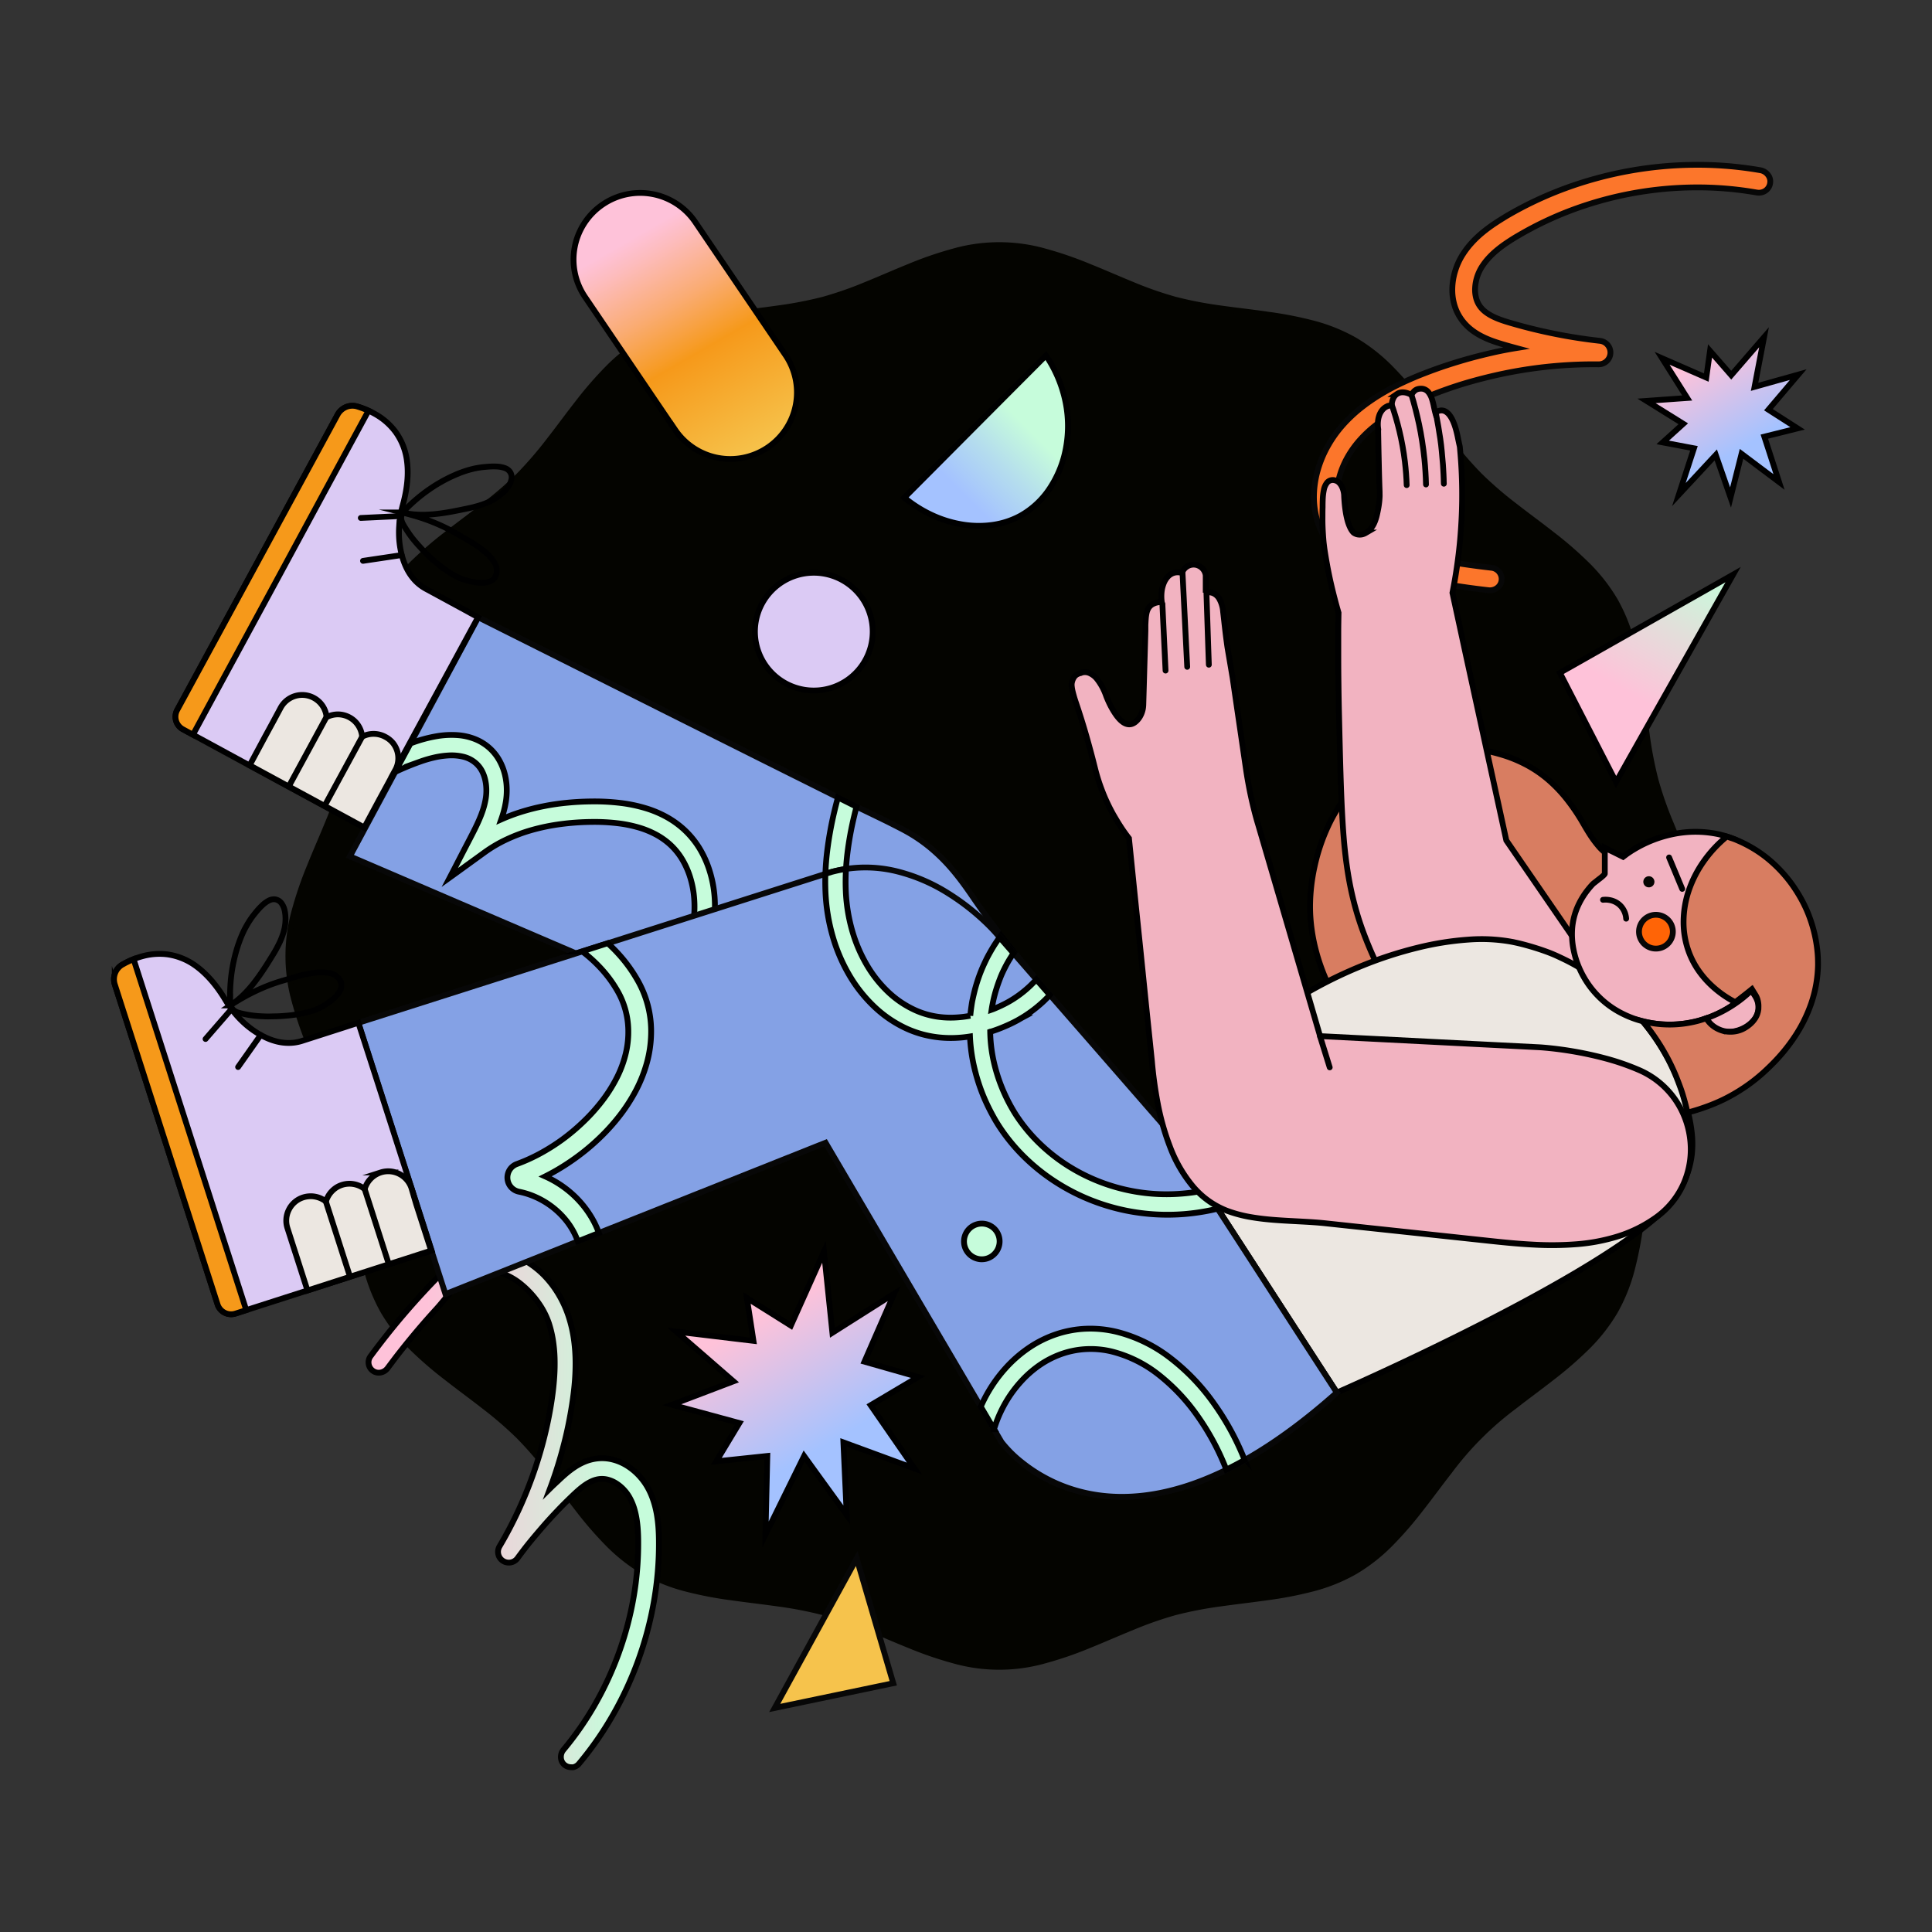
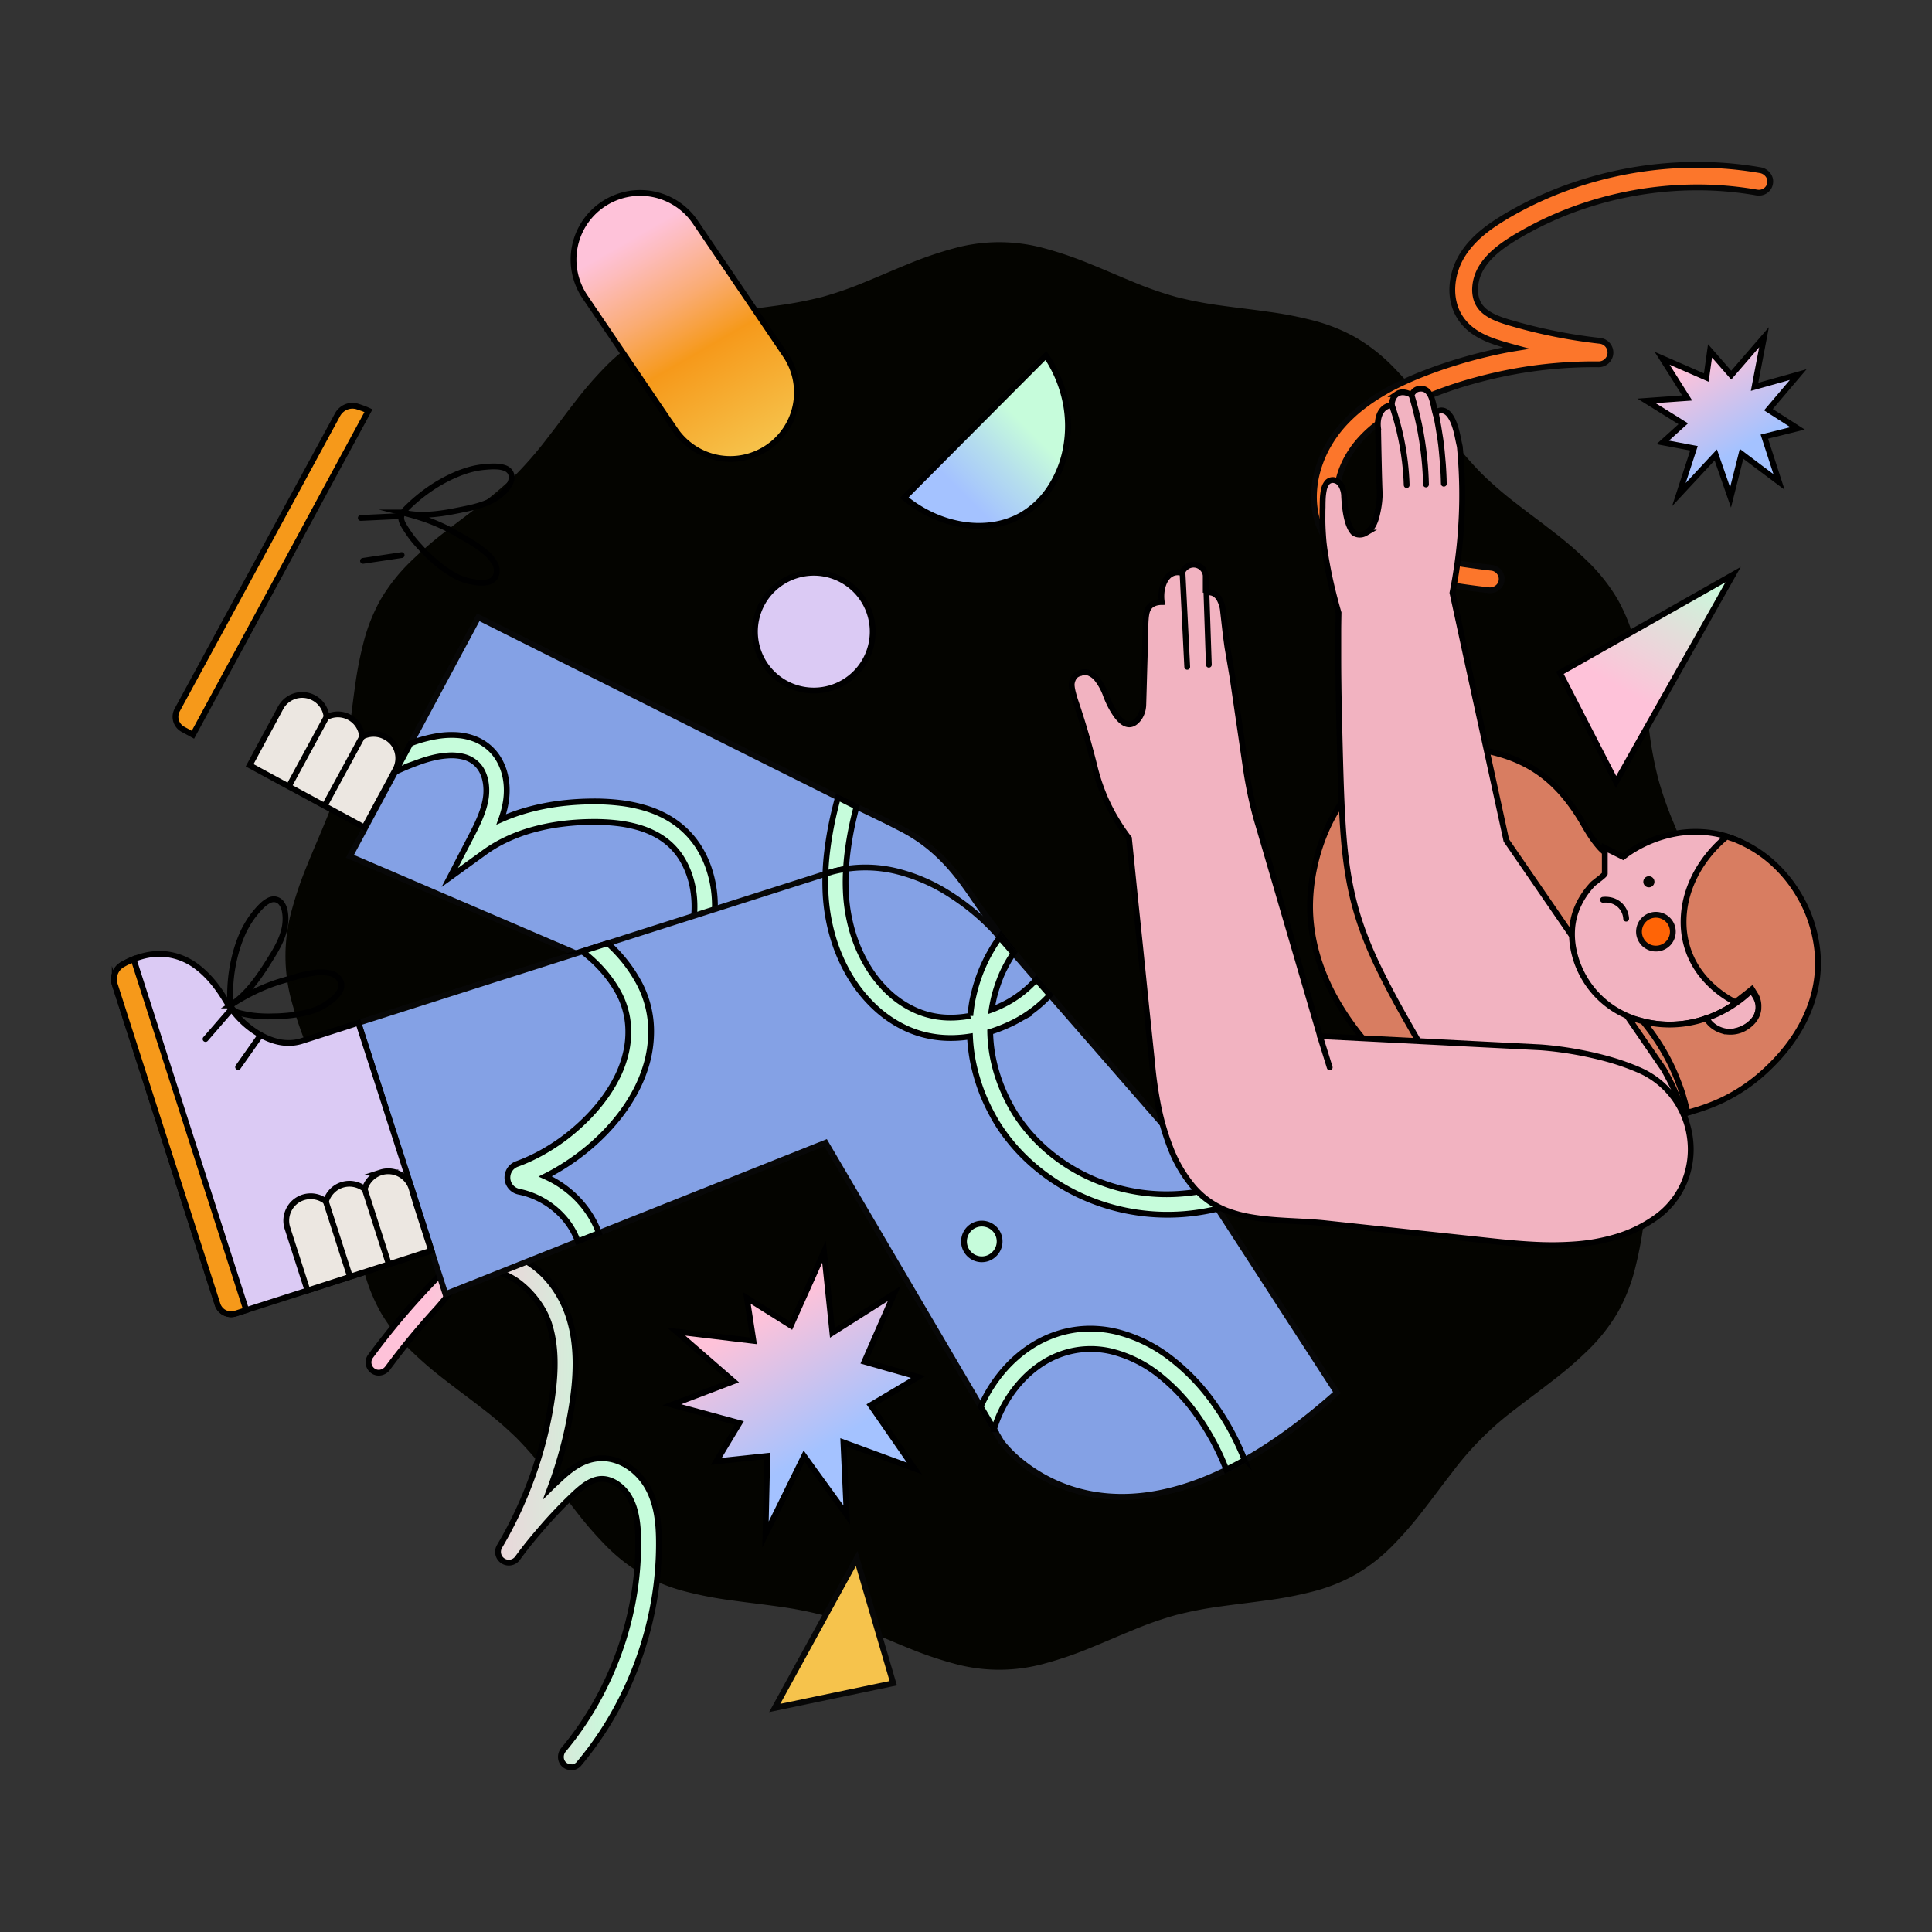
<svg xmlns="http://www.w3.org/2000/svg" xmlns:xlink="http://www.w3.org/1999/xlink" id="Illustrations" viewBox="0 0 1000 1000">
  <rect x="0" y="0" width="1000" height="1000" fill="#333333" stroke="none" />
  <defs>
    <style>.cls-1{fill:#040400;}.cls-15,.cls-18,.cls-2{fill:none;}.cls-2{stroke:#040400;}.cls-10,.cls-11,.cls-12,.cls-13,.cls-14,.cls-15,.cls-16,.cls-17,.cls-19,.cls-2,.cls-20,.cls-3,.cls-4,.cls-5,.cls-6,.cls-7,.cls-8,.cls-9{stroke-miterlimit:10;stroke-width:3px;}.cls-3{fill:#fc762b;}.cls-16,.cls-17,.cls-3,.cls-5{stroke:#070707;}.cls-10,.cls-11,.cls-12,.cls-13,.cls-14,.cls-15,.cls-16,.cls-17,.cls-19,.cls-20,.cls-3,.cls-4,.cls-5,.cls-6,.cls-7,.cls-8,.cls-9{stroke-linecap:round;}.cls-10,.cls-11,.cls-12,.cls-13,.cls-14,.cls-15,.cls-19,.cls-20,.cls-4,.cls-6,.cls-7,.cls-8,.cls-9{stroke:#000;}.cls-4{fill:url(#linear-gradient);}.cls-5{fill:#f6c34c;}.cls-6{fill:#dbcaf4;}.cls-7{fill:url(#linear-gradient-2);}.cls-8{fill:url(#linear-gradient-3);}.cls-9{fill:url(#linear-gradient-4);}.cls-10{fill:url(#linear-gradient-5);}.cls-11{fill:url(#linear-gradient-6);}.cls-12{fill:#d87d61;}.cls-13{fill:#f2b3c1;}.cls-14{fill:#ece7e1;}.cls-16{fill:#ff6406;}.cls-17{fill:#84a1e5;}.cls-19{fill:#c6fcdb;}.cls-20{fill:#f6991a;}</style>
    <linearGradient id="linear-gradient" x1="190.83" y1="780.88" x2="341.08" y2="780.88" gradientUnits="userSpaceOnUse">
      <stop offset="0.2" stop-color="#fec2d9" />
      <stop offset="0.54" stop-color="#e3deda" />
      <stop offset="0.86" stop-color="#c6fcdb" />
    </linearGradient>
    <linearGradient id="linear-gradient-2" x1="813.32" y1="391.42" x2="874.96" y2="284.65" gradientUnits="userSpaceOnUse">
      <stop offset="0.35" stop-color="#fec2d9" />
      <stop offset="0.67" stop-color="#e3deda" />
      <stop offset="0.97" stop-color="#c6fcdb" />
    </linearGradient>
    <linearGradient id="linear-gradient-3" x1="485.93" y1="275.42" x2="559.39" y2="201.97" gradientUnits="userSpaceOnUse">
      <stop offset="0.22" stop-color="#a4c2ff" />
      <stop offset="0.46" stop-color="#b5deed" />
      <stop offset="0.68" stop-color="#c6fcdb" />
    </linearGradient>
    <linearGradient id="linear-gradient-4" x1="316.72" y1="102.98" x2="392.64" y2="234.49" gradientUnits="userSpaceOnUse">
      <stop offset="0.15" stop-color="#fec2d9" />
      <stop offset="0.23" stop-color="#fdbcbd" />
      <stop offset="0.41" stop-color="#faac74" />
      <stop offset="0.6" stop-color="#f6991a" />
      <stop offset="1" stop-color="#f6c34c" />
    </linearGradient>
    <linearGradient id="linear-gradient-5" x1="387.55" y1="667.56" x2="450.72" y2="776.96" gradientUnits="userSpaceOnUse">
      <stop offset="0.12" stop-color="#fec2d9" />
      <stop offset="0.71" stop-color="#a4c2ff" />
    </linearGradient>
    <linearGradient id="linear-gradient-6" x1="872.87" y1="178.2" x2="915.73" y2="252.42" xlink:href="#linear-gradient-5" />
  </defs>
  <path class="cls-1" d="M885.13,494.8a92.68,92.68,0,0,1-3.29,23.64A191.59,191.59,0,0,1,874,541.26c-3,7.51-6.31,14.94-9.33,22.35a187.11,187.11,0,0,0-7.76,22.23,199.82,199.82,0,0,0-4.56,23.71c-1.14,8.05-2.05,16.19-3.19,24.21a193.56,193.56,0,0,1-4.57,23.49,89.79,89.79,0,0,1-8.7,21.56,91.13,91.13,0,0,1-14.5,18.5,194.21,194.21,0,0,1-18.15,15.74c-6.39,5-13,9.81-19.35,14.78a163.24,163.24,0,0,0-33.68,33.68c-5,6.37-9.79,13-14.78,19.34A191.43,191.43,0,0,1,719.69,799a90.46,90.46,0,0,1-18.5,14.49,89.38,89.38,0,0,1-21.56,8.7,193.18,193.18,0,0,1-23.49,4.57c-8,1.14-16.15,2.05-24.21,3.19a201.69,201.69,0,0,0-23.7,4.56A188.92,188.92,0,0,0,586,842.28c-7.41,3-14.84,6.3-22.35,9.33a189.82,189.82,0,0,1-22.82,7.84,86.32,86.32,0,0,1-47.28,0,189.82,189.82,0,0,1-22.82-7.84c-7.51-3-14.94-6.31-22.35-9.33a188.92,188.92,0,0,0-22.23-7.76,201.69,201.69,0,0,0-23.7-4.56c-8.06-1.14-16.2-2.05-24.21-3.19a193.18,193.18,0,0,1-23.49-4.57,89.38,89.38,0,0,1-21.56-8.7A90.46,90.46,0,0,1,314.69,799,191.43,191.43,0,0,1,299,780.85c-5-6.38-9.82-13-14.78-19.34a194.16,194.16,0,0,0-15.61-18.08,193.73,193.73,0,0,0-18.07-15.6c-6.38-5-13-9.79-19.35-14.78A192.94,192.94,0,0,1,213,697.31a91.13,91.13,0,0,1-14.5-18.5,90,90,0,0,1-8.7-21.56,193.56,193.56,0,0,1-4.57-23.49c-1.14-8-2.05-16.16-3.19-24.21a199.43,199.43,0,0,0-4.56-23.71,187.11,187.11,0,0,0-7.76-22.23c-3-7.41-6.3-14.84-9.33-22.35a191.59,191.59,0,0,1-7.84-22.82,86.54,86.54,0,0,1,0-47.27,191.59,191.59,0,0,1,7.84-22.82c3-7.51,6.31-14.94,9.33-22.35a187.11,187.11,0,0,0,7.76-22.23A200.21,200.21,0,0,0,182,380.06c1.14-8.05,2.05-16.19,3.19-24.21a193.56,193.56,0,0,1,4.57-23.49,89.79,89.79,0,0,1,8.7-21.56A91.13,91.13,0,0,1,213,292.3a192.75,192.75,0,0,1,18.15-15.74c6.39-5,13-9.81,19.35-14.78a195.23,195.23,0,0,0,18.07-15.6,195.46,195.46,0,0,0,15.61-18.08c5-6.37,9.79-13,14.78-19.35a192.55,192.55,0,0,1,15.74-18.15,90.86,90.86,0,0,1,18.5-14.5,89.35,89.35,0,0,1,21.56-8.69,193.18,193.18,0,0,1,23.49-4.57c8-1.14,16.15-2.05,24.21-3.19a202.25,202.25,0,0,0,23.71-4.56,189.41,189.41,0,0,0,22.22-7.76c7.41-3,14.84-6.3,22.35-9.33a189.88,189.88,0,0,1,22.82-7.85,86.58,86.58,0,0,1,47.28,0A189.88,189.88,0,0,1,563.65,138c7.51,3,14.94,6.31,22.35,9.33a188.92,188.92,0,0,0,22.23,7.76,201.69,201.69,0,0,0,23.7,4.56c8.06,1.14,16.2,2,24.21,3.19a193.72,193.72,0,0,1,23.5,4.57,89.85,89.85,0,0,1,21.55,8.69,90.86,90.86,0,0,1,18.5,14.5,191.43,191.43,0,0,1,15.74,18.16c5,6.38,9.82,13,14.78,19.34a194.16,194.16,0,0,0,15.61,18.08,193.73,193.73,0,0,0,18.07,15.6c6.38,5,13,9.79,19.35,14.78a192.94,192.94,0,0,1,18.15,15.74,91.13,91.13,0,0,1,14.5,18.5,89.79,89.79,0,0,1,8.7,21.56,193.56,193.56,0,0,1,4.57,23.49c1.14,8,2.05,16.16,3.19,24.21a200.21,200.21,0,0,0,4.56,23.71A187.11,187.11,0,0,0,864.67,426c3,7.41,6.3,14.84,9.33,22.35a191.59,191.59,0,0,1,7.84,22.82A92.66,92.66,0,0,1,885.13,494.8Z" />
  <path class="cls-2" d="M885.13,494.8a92.68,92.68,0,0,1-3.29,23.64A191.59,191.59,0,0,1,874,541.26c-3,7.51-6.31,14.94-9.33,22.35a187.11,187.11,0,0,0-7.76,22.23,199.82,199.82,0,0,0-4.56,23.71c-1.14,8.05-2.05,16.19-3.19,24.21a193.56,193.56,0,0,1-4.57,23.49,89.79,89.79,0,0,1-8.7,21.56,91.13,91.13,0,0,1-14.5,18.5,194.21,194.21,0,0,1-18.15,15.74c-6.39,5-13,9.81-19.35,14.78a163.24,163.24,0,0,0-33.68,33.68c-5,6.37-9.79,13-14.78,19.34A191.43,191.43,0,0,1,719.69,799a90.46,90.46,0,0,1-18.5,14.49,89.38,89.38,0,0,1-21.56,8.7,193.18,193.18,0,0,1-23.49,4.57c-8,1.14-16.15,2.05-24.21,3.19a201.69,201.69,0,0,0-23.7,4.56A188.92,188.92,0,0,0,586,842.28c-7.41,3-14.84,6.3-22.35,9.33a189.82,189.82,0,0,1-22.82,7.84,86.32,86.32,0,0,1-47.28,0,189.82,189.82,0,0,1-22.82-7.84c-7.51-3-14.94-6.31-22.35-9.33a188.92,188.92,0,0,0-22.23-7.76,201.69,201.69,0,0,0-23.7-4.56c-8.06-1.14-16.2-2.05-24.21-3.19a193.18,193.18,0,0,1-23.49-4.57,89.38,89.38,0,0,1-21.56-8.7A90.46,90.46,0,0,1,314.69,799,191.43,191.43,0,0,1,299,780.85c-5-6.38-9.82-13-14.78-19.34a194.16,194.16,0,0,0-15.61-18.08,193.73,193.73,0,0,0-18.07-15.6c-6.38-5-13-9.79-19.35-14.78A192.94,192.94,0,0,1,213,697.31a91.13,91.13,0,0,1-14.5-18.5,90,90,0,0,1-8.7-21.56,193.56,193.56,0,0,1-4.57-23.49c-1.14-8-2.05-16.16-3.19-24.21a199.43,199.43,0,0,0-4.56-23.71,187.11,187.11,0,0,0-7.76-22.23c-3-7.41-6.3-14.84-9.33-22.35a191.59,191.59,0,0,1-7.84-22.82,86.54,86.54,0,0,1,0-47.27,191.59,191.59,0,0,1,7.84-22.82c3-7.51,6.31-14.94,9.33-22.35a187.11,187.11,0,0,0,7.76-22.23A200.21,200.21,0,0,0,182,380.06c1.14-8.05,2.05-16.19,3.19-24.21a193.56,193.56,0,0,1,4.57-23.49,89.79,89.79,0,0,1,8.7-21.56A91.13,91.13,0,0,1,213,292.3a192.75,192.75,0,0,1,18.15-15.74c6.39-5,13-9.81,19.35-14.78a195.23,195.23,0,0,0,18.07-15.6,195.46,195.46,0,0,0,15.61-18.08c5-6.37,9.79-13,14.78-19.35a192.55,192.55,0,0,1,15.74-18.15,90.86,90.86,0,0,1,18.5-14.5,89.35,89.35,0,0,1,21.56-8.69,193.18,193.18,0,0,1,23.49-4.57c8-1.14,16.15-2.05,24.21-3.19a202.25,202.25,0,0,0,23.71-4.56,189.41,189.41,0,0,0,22.22-7.76c7.41-3,14.84-6.3,22.35-9.33a189.88,189.88,0,0,1,22.82-7.85,86.58,86.58,0,0,1,47.28,0A189.88,189.88,0,0,1,563.65,138c7.51,3,14.94,6.31,22.35,9.33a188.92,188.92,0,0,0,22.23,7.76,201.69,201.69,0,0,0,23.7,4.56c8.06,1.14,16.2,2,24.21,3.19a193.72,193.72,0,0,1,23.5,4.57,89.85,89.85,0,0,1,21.55,8.69,90.86,90.86,0,0,1,18.5,14.5,191.43,191.43,0,0,1,15.74,18.16c5,6.38,9.82,13,14.78,19.34a194.16,194.16,0,0,0,15.61,18.08,193.73,193.73,0,0,0,18.07,15.6c6.38,5,13,9.79,19.35,14.78a192.94,192.94,0,0,1,18.15,15.74,91.13,91.13,0,0,1,14.5,18.5,89.79,89.79,0,0,1,8.7,21.56,193.56,193.56,0,0,1,4.57,23.49c1.14,8,2.05,16.16,3.19,24.21a200.21,200.21,0,0,0,4.56,23.71A187.11,187.11,0,0,0,864.67,426c3,7.41,6.3,14.84,9.33,22.35a191.59,191.59,0,0,1,7.84,22.82A92.66,92.66,0,0,1,885.13,494.8Z" />
  <path class="cls-3" d="M749.06,302.55q-4.77-.8-9.53-1.69c-3.18-.59-6.34-1.23-9.5-1.9s-6.3-1.37-9.44-2.11-6.26-1.52-9.37-2.33q-2.34-.6-4.71-1.3c-1.57-.48-3.14-1-4.69-1.62a41.21,41.21,0,0,1-4.53-2.1,31.42,31.42,0,0,1-4.26-2.78,30.53,30.53,0,0,1-3.76-3.53,32.59,32.59,0,0,1-3.18-4.2,35.72,35.72,0,0,1-2.56-4.83,40.63,40.63,0,0,1-1.9-5.38,43.86,43.86,0,0,1-1.53-12.39A50.86,50.86,0,0,1,682,243.62a57.38,57.38,0,0,1,5.12-12.44,61.93,61.93,0,0,1,8.16-11.45,76.24,76.24,0,0,1,10.14-9.36,98.78,98.78,0,0,1,11-7.34c3.7-2.15,7.38-4,10.89-5.6s6.84-3,9.83-4.14q5.75-2.25,11.62-4.18t11.85-3.59q6-1.64,12-3t12.19-2.36l-1.58-.43-1.57-.43-1.58-.45-1.56-.45c-1.87-.55-3.79-1.14-5.71-1.83a48.77,48.77,0,0,1-5.7-2.43,33.17,33.17,0,0,1-5.35-3.34,26.13,26.13,0,0,1-4.65-4.58,24.87,24.87,0,0,1-4.27-8.26,28.18,28.18,0,0,1-1.11-8.87,33.69,33.69,0,0,1,1.44-8.69,34.69,34.69,0,0,1,3.37-7.72,43.64,43.64,0,0,1,4.9-6.64,54.23,54.23,0,0,1,5.79-5.57,77.44,77.44,0,0,1,6.26-4.66c2.12-1.42,4.25-2.73,6.32-4a188.69,188.69,0,0,1,30.27-14.32A198.62,198.62,0,0,1,876,85.32a189.46,189.46,0,0,1,33.41,2.49l.43.07.44.07.43.08.43.07a6.29,6.29,0,0,1,3.78,2.19A5.79,5.79,0,0,1,916,92.17a5.56,5.56,0,0,1,.27,2.2,6.05,6.05,0,0,1-.7,2.38A5.88,5.88,0,0,1,914,98.56a5.73,5.73,0,0,1-2.11,1,5.92,5.92,0,0,1-2.45.11h-.06A177.71,177.71,0,0,0,877.51,97a185.91,185.91,0,0,0-62.86,11.34A178,178,0,0,0,785.77,122c-1.75,1-3.54,2.13-5.32,3.31s-3.54,2.45-5.22,3.82a43.12,43.12,0,0,0-4.73,4.43,32.11,32.11,0,0,0-3.86,5.14,23.5,23.5,0,0,0-2.11,4.74,22.34,22.34,0,0,0-1,5.33,16.93,16.93,0,0,0,.47,5.37,13.13,13.13,0,0,0,2.37,4.85,15,15,0,0,0,3.06,2.87,24.25,24.25,0,0,0,3.82,2.21,41.59,41.59,0,0,0,4.26,1.71c1.45.51,2.91.95,4.34,1.37q5.65,1.66,11.4,3.07t11.54,2.57c3.86.78,7.75,1.47,11.64,2.07s7.8,1.13,11.72,1.56a6,6,0,0,1,2.23.7,6.1,6.1,0,0,1,1.75,1.44,6.09,6.09,0,0,1,1.42,4.3h0a6.09,6.09,0,0,1-.59,2.26,6.26,6.26,0,0,1-1.35,1.82,5.9,5.9,0,0,1-1.92,1.21,6.06,6.06,0,0,1-2.3.42c-7.3-.08-14.63.2-21.93.82s-14.6,1.6-21.82,2.92-14.39,3-21.44,4.95-14,4.32-20.79,7c-4.31,1.69-8.28,3.41-11.95,5.2A109,109,0,0,0,719.33,215a77.59,77.59,0,0,0-8.42,6,62.9,62.9,0,0,0-6.91,6.58,51.42,51.42,0,0,0-6.49,9,45.91,45.91,0,0,0-4.11,9.71,38.67,38.67,0,0,0-1.57,9.86,32.21,32.21,0,0,0,1.12,9.48,25.78,25.78,0,0,0,1.26,3.59,24.41,24.41,0,0,0,1.67,3.22,21.48,21.48,0,0,0,2,2.77,17.7,17.7,0,0,0,2.36,2.24,18.93,18.93,0,0,0,3,1.91,29.76,29.76,0,0,0,3.38,1.5c1.18.45,2.41.85,3.68,1.22s2.56.72,3.87,1.06q7.1,1.84,14.29,3.45t14.44,2.94q7.25,1.35,14.53,2.44c4.85.72,9.72,1.36,14.58,1.9a5.85,5.85,0,0,1,2.35.79,6,6,0,0,1,1.76,1.6,6.13,6.13,0,0,1,1,2.18,6.06,6.06,0,0,1,0,2.51,5.55,5.55,0,0,1-.88,2,5.94,5.94,0,0,1-1.53,1.51,6.19,6.19,0,0,1-2,.88,6.12,6.12,0,0,1-2.22.15q-2.68-.3-5.37-.64c-1.78-.22-3.57-.46-5.35-.71s-3.57-.51-5.36-.78S750.84,302.85,749.06,302.55Z" />
  <path class="cls-4" d="M295.58,914.7a5.84,5.84,0,0,1-.93-.08,7,7,0,0,1-.9-.24,5.75,5.75,0,0,1-.87-.41,5,5,0,0,1-2.07-2.27,5.31,5.31,0,0,1-.49-2,5.8,5.8,0,0,1,1.32-4,162,162,0,0,0,16.6-23.95,170.4,170.4,0,0,0,19.69-54.87,161.93,161.93,0,0,0,2.41-29c0-1.85-.06-3.78-.18-5.73s-.32-3.92-.64-5.87a41.8,41.8,0,0,0-1.34-5.78,29.3,29.3,0,0,0-2.32-5.4,20.18,20.18,0,0,0-2.78-3.84,19.84,19.84,0,0,0-3.76-3.25,15.43,15.43,0,0,0-4.47-2.08,12,12,0,0,0-4.92-.34,13.69,13.69,0,0,0-3.67,1.1,22.46,22.46,0,0,0-3.5,2,40.35,40.35,0,0,0-3.3,2.59c-1.06.92-2.09,1.87-3.07,2.81-2.6,2.48-5.15,5-7.64,7.62s-4.94,5.26-7.32,8-4.7,5.46-7,8.27-4.46,5.67-6.59,8.57a5.57,5.57,0,0,1-1.58,1.45,5.71,5.71,0,0,1-1.94.73,5.6,5.6,0,0,1-4.05-.85,5.75,5.75,0,0,1-1.53-1.5,5.62,5.62,0,0,1-.82-1.9,5.57,5.57,0,0,1,.64-4.09c3.4-5.74,6.53-11.67,9.38-17.74s5.41-12.29,7.67-18.61,4.23-12.75,5.88-19.25,3-13.05,4-19.64c.64-4.19,1.09-8.13,1.35-11.85a99.8,99.8,0,0,0,.23-10.54,74.31,74.31,0,0,0-.91-9.42,58.06,58.06,0,0,0-2.06-8.48,41.05,41.05,0,0,0-5.3-10.36,47.71,47.71,0,0,0-8.58-9.4,33.81,33.81,0,0,0-10.74-6.17,21.17,21.17,0,0,0-11.75-.66,18.85,18.85,0,0,0-6.42,3,39.13,39.13,0,0,0-5.7,5c-1.8,1.87-3.49,3.88-5.12,5.83s-3.17,3.84-4.67,5.47q-3.35,3.66-6.6,7.4t-6.4,7.57c-2.11,2.55-4.17,5.13-6.21,7.73s-4,5.24-6,7.9a5.85,5.85,0,0,1-3.32,2.19,5.46,5.46,0,0,1-2,.1,5,5,0,0,1-1.91-.68,5.33,5.33,0,0,1-1.67-1.56,5.24,5.24,0,0,1-.85-2,5.34,5.34,0,0,1,0-2.18,5.2,5.2,0,0,1,.93-2.05q4.1-5.55,8.41-11t8.81-10.7q4.5-5.26,9.19-10.37t9.53-10c1-1,2.09-2.1,3.19-3.13s2.23-2,3.42-3a34.89,34.89,0,0,1,3.74-2.63,28.31,28.31,0,0,1,4.15-2.1,26.68,26.68,0,0,1,4.51-1.36,28.92,28.92,0,0,1,4.78-.6,32.43,32.43,0,0,1,5,.18,36.62,36.62,0,0,1,5.13,1,40,40,0,0,1,10.51,4.45A46.6,46.6,0,0,1,281.5,660a52.74,52.74,0,0,1,7.51,9.75,56.54,56.54,0,0,1,5.33,11.7,70.2,70.2,0,0,1,2.78,12.31,89.16,89.16,0,0,1,.78,12.06c0,3.92-.21,7.68-.54,11.19s-.78,6.78-1.22,9.68q-.86,5.56-2,11.11t-2.59,11q-1.43,5.49-3.14,10.9t-3.7,10.73l1.06-1.05,1.06-1,1.07-1,1.08-1c1.28-1.22,2.63-2.47,4.06-3.68a47,47,0,0,1,4.53-3.41,31,31,0,0,1,5.09-2.71,23.91,23.91,0,0,1,5.75-1.58,22.68,22.68,0,0,1,8.49.4,26,26,0,0,1,7.54,3.17,31.1,31.1,0,0,1,6.22,5.11,32,32,0,0,1,4.57,6.21,38.32,38.32,0,0,1,3,6.92,49,49,0,0,1,1.76,7.12,70.42,70.42,0,0,1,.83,7.09c.16,2.34.22,4.62.24,6.82a173.37,173.37,0,0,1-2.58,31,181.29,181.29,0,0,1-21.06,58.54,172.38,172.38,0,0,1-17.75,25.53,4.85,4.85,0,0,1-.87.83,5.49,5.49,0,0,1-1,.6,5.39,5.39,0,0,1-1.09.37A5.52,5.52,0,0,1,295.58,914.7Z" />
  <polygon class="cls-5" points="443.42 806.68 432.81 826.02 422.21 845.36 411.6 864.7 400.99 884.04 416.33 880.84 431.67 877.64 447.01 874.44 462.35 871.24 457.62 855.1 452.88 838.96 448.15 822.82 443.42 806.68" />
  <path class="cls-6" d="M451.71,327a30.48,30.48,0,1,1-2.4-11.92A30.57,30.57,0,0,1,451.71,327Z" />
  <path class="cls-7" d="M897.06,297.41l-22.42,12.71-22.42,12.71L829.8,335.54l-22.42,12.7q3.63,7.08,7.27,14.14t7.27,14.13l7.27,14.14,7.28,14.14q7.57-13.43,15.14-26.85l15.15-26.84,15.15-26.85Z" />
  <path class="cls-8" d="M468.08,257.57l18.33-18.4,18.32-18.41,18.33-18.4L541.38,184a66.5,66.5,0,0,1,10.16,24.19,62.5,62.5,0,0,1,.15,23.91,55.81,55.81,0,0,1-8.28,20.59,44.07,44.07,0,0,1-15.12,14.2,42.59,42.59,0,0,1-14.12,4.73,51.28,51.28,0,0,1-15.54-.07,60.36,60.36,0,0,1-15.77-4.72A66.12,66.12,0,0,1,468.08,257.57Z" />
  <path class="cls-9" d="M349.45,222.48l-11.66-17.19-11.65-17.2L314.48,170.9l-11.66-17.19a34.46,34.46,0,0,1,9.19-47.9h0a34.46,34.46,0,0,1,47.9,9.19l11.66,17.19,11.66,17.19,11.66,17.19,11.65,17.19a34.44,34.44,0,0,1,5.33,25.86,34.36,34.36,0,0,1-14.51,22h0a34.47,34.47,0,0,1-47.91-9.19Z" />
  <polygon class="cls-10" points="397.15 753.61 390.55 754.31 383.94 755.01 377.33 755.71 370.73 756.41 373.72 751.45 376.71 746.49 379.71 741.52 382.7 736.56 373.96 734.19 365.23 731.82 356.5 729.45 347.77 727.09 355.73 724.06 363.7 721.03 371.66 718 379.63 714.97 372.22 708.54 364.82 702.1 357.41 695.67 350.01 689.24 360 690.43 369.99 691.63 379.99 692.83 389.98 694.02 389.13 688.47 388.28 682.92 387.42 677.36 386.57 671.81 392.27 675.39 397.97 678.96 403.66 682.54 409.36 686.12 413.64 676.55 417.93 666.99 422.21 657.43 426.49 647.87 427.58 658.36 428.67 668.85 429.76 679.34 430.85 689.84 438.85 684.76 446.85 679.69 454.85 674.62 462.85 669.55 459 678.36 455.14 687.17 451.29 695.98 447.44 704.8 454.4 706.78 461.36 708.76 468.31 710.74 475.27 712.72 469.12 716.38 462.96 720.03 456.81 723.69 450.65 727.34 456.32 735.53 461.99 743.72 467.66 751.9 473.33 760.09 464.14 756.71 454.94 753.33 445.75 749.96 436.55 746.58 436.98 755.97 437.41 765.37 437.84 774.76 438.27 784.15 432.75 776.53 427.23 768.91 421.71 761.29 416.2 753.66 411.2 763.82 406.2 773.98 401.21 784.14 396.21 794.29 396.45 784.12 396.68 773.95 396.92 763.78 397.15 753.61" />
  <polygon class="cls-11" points="876.8 232.04 872.75 231.28 868.71 230.51 864.66 229.75 860.62 228.99 863.28 226.58 865.94 224.17 868.6 221.76 871.26 219.35 866.51 216.38 861.75 213.42 856.99 210.46 852.24 207.5 857.5 207.12 862.76 206.75 868.03 206.37 873.29 206 870.05 200.86 866.81 195.72 863.56 190.58 860.32 185.45 866.03 187.94 871.75 190.43 877.46 192.93 883.17 195.42 883.66 191.97 884.14 188.53 884.63 185.08 885.11 181.63 887.86 184.77 890.6 187.91 893.34 191.05 896.08 194.19 900.33 189.28 904.57 184.37 908.82 179.46 913.06 174.56 911.84 180.97 910.61 187.39 909.38 193.81 908.16 200.23 913.81 198.65 919.46 197.06 925.11 195.49 930.76 193.9 926.9 198.44 923.05 202.98 919.19 207.52 915.33 212.06 919.11 214.48 922.88 216.89 926.65 219.31 930.43 221.73 926.12 222.8 921.82 223.87 917.52 224.94 913.21 226.01 915.12 231.87 917.02 237.74 918.92 243.61 920.82 249.47 915.97 245.83 911.12 242.19 906.27 238.54 901.42 234.9 900 240.55 898.58 246.19 897.15 251.84 895.73 257.49 893.82 251.99 891.91 246.48 889.99 240.98 888.08 235.47 883.3 240.6 878.53 245.74 873.75 250.87 868.98 256 870.93 250.01 872.89 244.02 874.84 238.03 876.8 232.04" />
  <path class="cls-12" d="M858.64,433.7l-.75.26-.88.31-1,.38-1.11.44-3.11,1.27c-.95.41-1.84.81-2.68,1.22s-1.64.85-2.42,1.33a23.07,23.07,0,0,0-2.28,1.6c-.82.64-1.43,1.13-1.92,1.5s-.83.64-1.11.83a4.45,4.45,0,0,1-.66.4,5.81,5.81,0,0,1-.6.23,8.49,8.49,0,0,1-6.82-.6,20.73,20.73,0,0,1-6-5,56.06,56.06,0,0,1-4.93-6.8c-1.43-2.28-2.64-4.41-3.57-6a104,104,0,0,0-8.19-11.89,73,73,0,0,0-9.45-9.77A62.44,62.44,0,0,0,790,395.83a69.77,69.77,0,0,0-13.42-5.4,92.14,92.14,0,0,0-14.49-3,88.52,88.52,0,0,0-14.92-.56A78.11,78.11,0,0,0,732.41,389a67.49,67.49,0,0,0-13.9,5.08,62.22,62.22,0,0,0-18.44,14.21,79,79,0,0,0-12.54,19.12,99.15,99.15,0,0,0-7.14,21.2,98,98,0,0,0-2.3,20.42c0,16,4.46,31.55,12.08,45.91A140.56,140.56,0,0,0,721,553.54a152.92,152.92,0,0,0,41.2,26.31c14.52,6.18,29.36,9.49,43.11,9.11a159.14,159.14,0,0,0,20.84-2.33c7.57-1.27,15.4-2.9,22.49-4.5s13.42-3.19,18-4.37,7.36-2,7.36-2-.13-1.33-.36-3.56-.56-5.37-.93-9-.8-7.69-1.23-11.81-.86-8.29-1.26-12.07c-.43-4-.81-7.63-1.18-11s-.72-6.61-1.08-9.89-.73-6.61-1.14-10.28-.85-7.67-1.36-12.25q-.62-5.54-1.36-12.26c-.5-4.47-1-9.33-1.6-14.54s-1.19-10.79-1.83-16.7S859.35,440.27,858.64,433.7Z" />
  <path class="cls-13" d="M699.23,460.25c-1.13-5.35-2-10.8-2.72-16.67s-1.23-12.17-1.64-19.23-.73-14.89-1-23.81-.51-18.94-.78-30.38q-.2-8.36-.28-15.94c-.07-5-.1-9.81-.1-14.27s0-8.61,0-12.42.07-7.28.12-10.37q-1.11-3.78-2-7.24c-.61-2.31-1.15-4.51-1.64-6.6s-.92-4.07-1.3-5.91-.72-3.58-1-5.17c-.25-1.33-.47-2.59-.67-3.79s-.39-2.35-.56-3.46-.3-2.18-.43-3.24-.22-2.1-.3-3.13c-.1-1.34-.19-2.69-.26-4s-.12-2.69-.15-4,0-2.69,0-4,0-2.69.06-4c0-1,0-2.43.07-4a29.58,29.58,0,0,1,.57-5,8.48,8.48,0,0,1,1.84-4,3.89,3.89,0,0,1,3.87-1,4.35,4.35,0,0,1,2.17,1.19,7.45,7.45,0,0,1,1.5,2.16,12.06,12.06,0,0,1,.87,2.58,11.65,11.65,0,0,1,.26,2.46c.15,2.81.4,5.23.71,7.31a43.37,43.37,0,0,0,1.1,5.3,21.54,21.54,0,0,0,1.35,3.59,10.28,10.28,0,0,0,1.44,2.22l.17.17.19.16.21.15.23.14a5.51,5.51,0,0,0,1.31.52,5.87,5.87,0,0,0,1.39.16,6,6,0,0,0,1.39-.17,6.52,6.52,0,0,0,1.33-.51l.17-.09.17-.1.17-.1.17-.1a10,10,0,0,0,2.63-2.45,13.86,13.86,0,0,0,1.72-3.11,24.11,24.11,0,0,0,1.08-3.41c.28-1.14.5-2.29.71-3.36s.39-2.37.51-3.41.18-2,.22-2.76,0-1.43,0-1.89,0-.74,0-.79q-.12-3-.22-6.52c-.07-2.35-.13-4.9-.19-7.63s-.13-5.65-.19-8.75-.13-6.4-.19-9.88a16,16,0,0,1-.08-3.51,12.78,12.78,0,0,1,.66-3.13,9.28,9.28,0,0,1,1.37-2.57,7.14,7.14,0,0,1,2-1.81l.56-.29a6.8,6.8,0,0,1,.7-.28,7.64,7.64,0,0,1,.83-.22,6.9,6.9,0,0,1,1-.13s0-.19,0-.49a10.21,10.21,0,0,1,.2-1.23,9.22,9.22,0,0,1,.5-1.58,6.65,6.65,0,0,1,.93-1.55,1.43,1.43,0,0,1,.16-.18l.33-.32c.14-.12.3-.26.49-.4a6.38,6.38,0,0,1,.64-.39,5.19,5.19,0,0,1,2.25-.56,7.32,7.32,0,0,1,2.13.26,10.09,10.09,0,0,1,1.64.6c.43.2.73.37.83.43s.06-.1.17-.25.27-.37.46-.6.4-.49.63-.74a5.93,5.93,0,0,1,.69-.65,4.15,4.15,0,0,1,1.32-.68,5.52,5.52,0,0,1,1.31-.24,6.69,6.69,0,0,1,1,0l.45.06a5,5,0,0,1,2.93,1.83,10.72,10.72,0,0,1,1.73,3.33,36.08,36.08,0,0,1,1,3.87c.27,1.27.5,2.47.78,3.44a5.37,5.37,0,0,1,1.26-.82,4.29,4.29,0,0,1,3.07-.3c1.2.34,2.53,1.3,3.82,3.43s2.51,5.42,3.51,10.41c.14.69.27,1.34.39,1.91s.23,1.09.33,1.51.17.76.22,1,.08.35.08.35c.26,2.72.49,5.56.68,8.5s.33,6,.42,9.12.12,6.39.09,9.73-.13,6.76-.31,10.28-.42,7.07-.72,10.45-.67,6.66-1.08,9.84-.86,6.23-1.35,9.19-1,5.79-1.55,8.51q3.48,16.05,6.95,32.11l7,32.11,7,32.11Q776.19,419,779.67,435l35.14,51.1,25.45,37,15.48,22.5,5.22,7.59s.62,1,1.58,2.81,2.28,4.27,3.67,7.23,2.86,6.36,4.14,9.93a68.23,68.23,0,0,1,3,10.9l0,.18,0,.23c0,.08,0,.16.05.26s0,.19,0,.29a48,48,0,0,1,.45,10.79,56,56,0,0,1-1.63,10,57.7,57.7,0,0,1-2.94,8.55,42.82,42.82,0,0,1-3.49,6.5,34.82,34.82,0,0,1-9.66,9.46,49.79,49.79,0,0,1-12.71,5.94,62.39,62.39,0,0,1-14,2.63,58.61,58.61,0,0,1-13.41-.49,42.56,42.56,0,0,1-18.23-7.58c-5.73-4-11.25-9.62-16.95-16.79a278.3,278.3,0,0,1-18-26.36c-6.45-10.43-13.48-22.51-21.48-36.31-6-10.41-11.29-19.51-15.91-27.77S717,508,713.58,501A199.31,199.31,0,0,1,705,480.75,158.49,158.49,0,0,1,699.23,460.25Z" />
-   <path class="cls-14" d="M602,582.1l22.49,34.67L647,651.44l22.49,34.68,22.49,34.67s7.63-3.32,19.75-8.89,28.73-13.38,46.68-22.36,37.25-19.14,54.74-29.38,33.17-20.57,43.9-29.91c1.18-1,2.57-2.28,4.07-3.78a59.64,59.64,0,0,0,4.63-5.23,51.3,51.3,0,0,0,4.49-6.77,46.08,46.08,0,0,0,3.61-8.38,44.49,44.49,0,0,0,1.91-9.27,50.14,50.14,0,0,0,.07-8.65,68.16,68.16,0,0,0-1.12-8c-.49-2.54-1.08-5-1.64-7.26a104.45,104.45,0,0,0-8.32-22.37,115.52,115.52,0,0,0-10.91-17.38,123.82,123.82,0,0,0-10.63-12.24c-3.18-3.22-5.84-5.56-7.49-7a122,122,0,0,0-11.29-8.72c-3.63-2.48-7.07-4.55-10.17-6.25s-5.88-3-8.16-4.06-4.1-1.74-5.28-2.19l-1.55-.56c-1-.35-2.41-.84-4.13-1.38s-3.73-1.14-5.92-1.73-4.53-1.14-6.92-1.6a88,88,0,0,0-22.12-1.1,154,154,0,0,0-26.2,4.14,207.61,207.61,0,0,0-28.44,9.18,229.56,229.56,0,0,0-54,30.82,235.28,235.28,0,0,0-20.62,17.85c-6.15,6-11.59,11.93-16.39,17.63S605.51,577.11,602,582.1Z" />
  <path class="cls-13" d="M895,521.47a61.84,61.84,0,0,0,14.73-13.41A66.4,66.4,0,0,0,920,490.23a51.6,51.6,0,0,0,3.57-19.64,38.2,38.2,0,0,0-5.39-18.87,41.69,41.69,0,0,0-13.36-13.64,48.21,48.21,0,0,0-18.09-6.81,57.39,57.39,0,0,0-20.5.41,64.07,64.07,0,0,0-20.56,8c-.49.29-1,.59-1.44.89l-1.4.93c-.47.32-.92.63-1.38,1l-1.34,1-2.36-1.17-2.36-1.18L833,440l-2.36-1.18v6.7c0,1.12,0,2.23,0,3.35v3.35c0,.19-.34.57-.87,1.06s-1.23,1.07-2,1.65-1.48,1.17-2.09,1.65a13.82,13.82,0,0,0-1.24,1q-1.39,1.47-2.64,3.06a39.29,39.29,0,0,0-2.34,3.29,38.16,38.16,0,0,0-2,3.51,36.7,36.7,0,0,0-1.62,3.7,34.62,34.62,0,0,0-2.11,9.94,40.06,40.06,0,0,0,.67,10.12,46,46,0,0,0,3,9.76,49.29,49.29,0,0,0,5,8.88,47.13,47.13,0,0,0,15,13.56,52.49,52.49,0,0,0,18.76,6.36,57.87,57.87,0,0,0,20-.68A56.4,56.4,0,0,0,895,521.47Z" />
  <path class="cls-1" d="M854.87,458.92a2.86,2.86,0,0,1-1.08.35,2.73,2.73,0,0,1-1.1-.08,2.82,2.82,0,0,1-1.73-1.34,2.86,2.86,0,0,1-.28-2.18,2.85,2.85,0,0,1,.48-1,3,3,0,0,1,.86-.75,2.93,2.93,0,0,1,1.08-.36,3.12,3.12,0,0,1,1.1.08,2.87,2.87,0,0,1,1,.49,2.9,2.9,0,0,1,1.11,1.94,2.92,2.92,0,0,1-.08,1.1,2.82,2.82,0,0,1-.49,1A2.76,2.76,0,0,1,854.87,458.92Z" />
  <path class="cls-15" d="M829.71,465.74c.15,0,.56-.06,1.14-.07a11.54,11.54,0,0,1,2.18.18,10.66,10.66,0,0,1,2.74.84,10.17,10.17,0,0,1,2.81,1.93,10.31,10.31,0,0,1,1.64,2.11,10.41,10.41,0,0,1,.93,2,12,12,0,0,1,.42,1.71,9.32,9.32,0,0,1,.12,1.06" />
-   <polyline class="cls-15" points="863.92 443.81 865.62 447.88 867.32 451.95 869.01 456.02 870.71 460.09" />
  <path class="cls-16" d="M861.44,489.84a8.63,8.63,0,0,1-3.3,1.09,8.78,8.78,0,0,1-3.35-.24,8.93,8.93,0,0,1-3-1.49,8.77,8.77,0,0,1-2.29-2.61,8.7,8.7,0,0,1-.85-6.65,8.68,8.68,0,0,1,1.48-3,8.81,8.81,0,0,1,2.62-2.29,8.63,8.63,0,0,1,3.3-1.09,8.8,8.8,0,0,1,8.66,4.34,8.67,8.67,0,0,1,1.09,3.31,8.55,8.55,0,0,1-.25,3.34,8.68,8.68,0,0,1-1.48,3A8.81,8.81,0,0,1,861.44,489.84Z" />
  <path class="cls-13" d="M883.2,527.07c.69-.25,1.4-.51,2.13-.8s1.47-.6,2.23-.93,1.54-.69,2.32-1.07,1.59-.79,2.4-1.23q2.26-1.23,4.28-2.53t3.77-2.61c1.17-.87,2.25-1.75,3.25-2.6s1.93-1.7,2.77-2.5a18.33,18.33,0,0,1,1.25,1.53,16.14,16.14,0,0,1,1.39,2.25,12.26,12.26,0,0,1,1,2.82,9.59,9.59,0,0,1,.18,3.23,10.52,10.52,0,0,1-2.47,5.44,16.21,16.21,0,0,1-5.09,4,18.3,18.3,0,0,1-6.39,1.95,13.51,13.51,0,0,1-6.37-.77,11.74,11.74,0,0,1-2.43-1.32,12.8,12.8,0,0,1-1.89-1.64,15.68,15.68,0,0,1-1.41-1.71A16.52,16.52,0,0,1,883.2,527.07Z" />
  <path class="cls-17" d="M602,582.1q-18.51-20.62-33.73-38T541,512.32q-12-14.36-21-25.76t-14.93-20.05c-1.64-2.37-3.51-5.16-5.7-8.17s-4.68-6.26-7.57-9.54a92.8,92.8,0,0,0-9.93-9.73,81,81,0,0,0-12.77-8.77c-1.77-1-4.28-2.26-7-3.65s-5.8-2.88-8.61-4.24-5.39-2.61-7.27-3.51l-3.07-1.47L394.2,393l-48.89-24.48L296.42,344l-48.89-24.48-16.6,30.93-16.61,30.93-16.6,30.93-16.61,30.93,57,24.47,57,24.46,57,24.47,56.95,24.47c12.95,25.07,25.12,48.49,36.32,69.89s21.41,40.77,30.45,57.75,16.89,31.58,23.35,43.4S510.61,733,514.1,739c.47.81,1.1,1.87,1.91,3.13s1.8,2.71,3,4.28,2.58,3.27,4.19,5a63.7,63.7,0,0,0,5.49,5.32,68.11,68.11,0,0,0,14.85,9.71,79.23,79.23,0,0,0,14.56,5.34,90.09,90.09,0,0,0,12.24,2.3c3.46.41,6.2.54,7.87.61,3,.11,5.77.07,8.4-.09s5.11-.42,7.42-.75,4.47-.73,6.48-1.15,3.86-.84,5.58-1.25c3.4-.79,6.54-1.69,9.48-2.64s5.67-2,8.24-3,5-2.14,7.27-3.22,4.46-2.17,6.57-3.22c3.8-1.91,7.31-3.83,10.58-5.75s6.3-3.84,9.13-5.73,5.46-3.74,7.94-5.55,4.81-3.56,7-5.24,4.06-3.11,5.92-4.59,3.62-2.93,5.26-4.3,3.16-2.69,4.57-3.92,2.7-2.38,3.87-3.44l-22.49-34.67Q658.19,668.78,647,651.44t-22.49-34.67Q613.21,599.43,602,582.1Z" />
  <path class="cls-18" d="M541.34,500.65a9.87,9.87,0,0,0,1.62-3.77,7.47,7.47,0,0,0-.18-3.38,8.47,8.47,0,0,0-1.46-2.83,10.54,10.54,0,0,0-2.23-2.15,11.24,11.24,0,0,0-1.76-1,10,10,0,0,0-2-.68,8.15,8.15,0,0,0-2.1-.22,7.62,7.62,0,0,0-2.14.36,8.32,8.32,0,0,0-1.17.49,7.67,7.67,0,0,0-1.14.71,9,9,0,0,0-1.11,1,10.88,10.88,0,0,0-1.05,1.23c-.59.8-1.16,1.61-1.72,2.42q5.3,6.62,11.5,14.08c.36-.4.73-.78,1.07-1.19A59.41,59.41,0,0,0,541.34,500.65Z" />
  <path class="cls-18" d="M534.91,522.61a68,68,0,0,1-6.06,4.13c-.52.32-1.28.76-2.23,1.28s-2.13,1.12-3.47,1.77-2.87,1.32-4.56,2-3.53,1.36-5.51,2l-.14.05-.14,0-.14,0-.14.05a75.69,75.69,0,0,0,1.83,15.37,85.44,85.44,0,0,0,4,13,90.8,90.8,0,0,0,4.68,9.94c1.51,2.74,2.87,4.87,3.85,6.31A84.92,84.92,0,0,0,538,591.76a91,91,0,0,0,13.67,10.9,94.72,94.72,0,0,0,15.68,8.24,95.68,95.68,0,0,0,42.66,7,100.18,100.18,0,0,0,14-1.87l-22-34q-18.51-20.62-33.73-38-13.8-15.8-25-29c-.91,1-1.84,1.91-2.8,2.82A68,68,0,0,1,534.91,522.61Z" />
  <path class="cls-18" d="M669.44,686.12Q658.19,668.78,647,651.44l-16.76-25.83c-1.21.29-2.43.58-3.69.84a112.28,112.28,0,0,1-13.39,1.93,107.44,107.44,0,0,1-14.75.2,109.13,109.13,0,0,1-15.91-2.06,106.57,106.57,0,0,1-19.14-5.87,105,105,0,0,1-17.47-9.21,101.59,101.59,0,0,1-15.24-12.17,95.3,95.3,0,0,1-12.45-14.78c-1.06-1.56-2.54-3.87-4.17-6.82A102.5,102.5,0,0,1,508.87,567,96.82,96.82,0,0,1,504.38,553a86.91,86.91,0,0,1-2.35-16.6,64.2,64.2,0,0,1-7.64.75,58.47,58.47,0,0,1-8.11-.24,56,56,0,0,1-8.43-1.51,54.57,54.57,0,0,1-8.59-3.05,61.38,61.38,0,0,1-16.53-11.15,74.07,74.07,0,0,1-13-16.27A87.34,87.34,0,0,1,431,484.75a97.35,97.35,0,0,1-3.77-23,130.4,130.4,0,0,1,.86-21,184.89,184.89,0,0,1,3.73-20.61c.58-2.48,1.22-4.94,1.87-7.38L394.2,393l-48.89-24.48L296.42,344l-48.89-24.48-16.6,30.93-16.61,30.93-1.88,3.51,1.36-.51a71.11,71.11,0,0,1,12.27-3.24,44.92,44.92,0,0,1,10.83-.54,30.26,30.26,0,0,1,9.26,2.16,25,25,0,0,1,7.55,4.84,24.5,24.5,0,0,1,4.35,5.4,28.5,28.5,0,0,1,2.87,6.57,33,33,0,0,1,1.28,7.41,37.7,37.7,0,0,1-.39,8c-.13.8-.27,1.59-.44,2.37s-.35,1.56-.55,2.33-.43,1.54-.66,2.29-.49,1.51-.75,2.25a96.91,96.91,0,0,1,10.5-3.95,109.84,109.84,0,0,1,11.37-2.88c3.92-.78,8-1.38,12.15-1.79s8.46-.64,12.85-.68a111.8,111.8,0,0,1,14.92.79,77,77,0,0,1,12.89,2.68A55.67,55.67,0,0,1,345,422.92a47.15,47.15,0,0,1,9.06,6.52A45.76,45.76,0,0,1,362,439a52.08,52.08,0,0,1,5.31,11.66,59.36,59.36,0,0,1,2.55,13.15,66.27,66.27,0,0,1-.38,14.1,81.45,81.45,0,0,1-2.87,13A104.78,104.78,0,0,1,362,503.14c-1.72,3.89-3.6,7.59-5.52,11.08-.66,1.19-1.32,2.35-2,3.5l54.43,23.38c12.95,25.07,25.12,48.49,36.32,69.89s21.41,40.77,30.45,57.75,16.89,31.58,23.35,43.4q4.88,8.93,8.68,15.7c.53-1.21,1.09-2.41,1.69-3.58a74.07,74.07,0,0,1,11-16.06,66.9,66.9,0,0,1,12.49-10.84A58.31,58.31,0,0,1,547,690.49a55.63,55.63,0,0,1,15.13-2.75,58.15,58.15,0,0,1,15.7,1.55,75.28,75.28,0,0,1,27.75,13.43A108.71,108.71,0,0,1,628,726a136.61,136.61,0,0,1,15.91,29c.12.29.22.58.33.87,1.36-.75,2.69-1.5,4-2.25,3.28-1.92,6.3-3.84,9.13-5.73s5.46-3.74,7.94-5.55,4.81-3.56,7-5.24,4.06-3.11,5.92-4.59,3.62-2.93,5.26-4.3,3.16-2.69,4.57-3.92,2.7-2.38,3.87-3.44ZM517.37,643.36a9.28,9.28,0,0,1-3.18,6.18,9.2,9.2,0,0,1-3.2,1.79,9.17,9.17,0,0,1-7-.58,9.23,9.23,0,0,1-1.8-15.21,9,9,0,0,1,3.19-1.79,9.22,9.22,0,0,1,9.83,2.76,9.28,9.28,0,0,1,2.2,6.85Z" />
  <path class="cls-18" d="M523.24,495.38q-1.59,2.58-3,5.26c-.91,1.79-1.75,3.62-2.5,5.48s-1.44,3.76-2,5.69c-.29.91-.55,1.82-.8,2.73s-.47,1.81-.67,2.7-.39,1.79-.55,2.68-.32,1.77-.45,2.64c1.26-.48,2.42-1,3.49-1.44s2-.94,2.89-1.37,1.61-.83,2.23-1.18,1.13-.65,1.5-.87a56.82,56.82,0,0,0,9.84-7.51c1.12-1.06,2.18-2.18,3.21-3.33q-6.2-7.47-11.5-14.08C524.35,493.64,523.79,494.5,523.24,495.38Z" />
  <path class="cls-18" d="M352.19,499.26a99.14,99.14,0,0,0,4.19-11A71.12,71.12,0,0,0,359,476.56a55.31,55.31,0,0,0,.32-11.47,49.4,49.4,0,0,0-2-10.75,42.66,42.66,0,0,0-4.17-9.48,34.78,34.78,0,0,0-6.18-7.64,37,37,0,0,0-7.45-5.28,46.52,46.52,0,0,0-9.2-3.71,66.69,66.69,0,0,0-11-2.16,102.64,102.64,0,0,0-12.9-.64,131,131,0,0,0-16.15,1.12,106,106,0,0,0-14.77,3,86.16,86.16,0,0,0-13.19,4.89,70.8,70.8,0,0,0-11.43,6.69l-4.51,3.27-4.51,3.26L237.31,451l-4.52,3.26,2.57-4.94,2.57-5,2.56-4.94,2.57-4.94c.88-1.7,1.77-3.42,2.63-5.15s1.68-3.47,2.43-5.23a56.33,56.33,0,0,0,2-5.34,39.61,39.61,0,0,0,1.28-5.43,26.74,26.74,0,0,0,.3-4.56,24.93,24.93,0,0,0-.55-4.84,19.43,19.43,0,0,0-1.65-4.64,14.39,14.39,0,0,0-3-3.95,15.23,15.23,0,0,0-6.73-3.55,25.85,25.85,0,0,0-7.89-.64,44.3,44.3,0,0,0-7.86,1.21,63.41,63.41,0,0,0-6.68,2q-5.94,2.12-11.64,4.74l-1.19.56-6.8,12.67-16.61,30.93,57,24.47,57,24.46,49.7,21.36q1.18-2,2.36-4.12C348.86,506.2,350.6,502.8,352.19,499.26Z" />
  <path class="cls-18" d="M619.92,733a100.45,100.45,0,0,0-20-21.27,64.84,64.84,0,0,0-24.5-12.15,46.46,46.46,0,0,0-12.83-1.24,45.25,45.25,0,0,0-12.41,2.29,48.53,48.53,0,0,0-11.56,5.7,55.61,55.61,0,0,0-10.3,9A63.26,63.26,0,0,0,518.84,729a65.38,65.38,0,0,0-4.32,10.66c.41.68.9,1.5,1.49,2.41.81,1.26,1.8,2.71,3,4.28s2.58,3.27,4.19,5a63.7,63.7,0,0,0,5.49,5.32,68.11,68.11,0,0,0,14.85,9.71,79.23,79.23,0,0,0,14.56,5.34,90.09,90.09,0,0,0,12.24,2.3c3.46.41,6.2.54,7.87.61,3,.11,5.77.07,8.4-.09s5.11-.42,7.42-.75,4.47-.73,6.48-1.15,3.86-.84,5.58-1.25c3.4-.79,6.54-1.69,9.48-2.64s5.67-2,8.24-3,5-2.14,7.27-3.22c1.27-.6,2.5-1.21,3.71-1.8-.18-.46-.34-.92-.53-1.38A127.92,127.92,0,0,0,619.92,733Z" />
-   <path class="cls-18" d="M438.63,441.73a120.61,120.61,0,0,0-.8,19.57,87.57,87.57,0,0,0,3.23,20.12,76.85,76.85,0,0,0,7.44,17.64,63.34,63.34,0,0,0,11.05,14.12,50.94,50.94,0,0,0,14.07,9.58,42.73,42.73,0,0,0,7.51,2.61,44,44,0,0,0,7.39,1.18,48,48,0,0,0,7.09,0,53.39,53.39,0,0,0,6.65-.86c.13-1.37.28-2.76.48-4.15s.44-2.81.71-4.24.6-2.85,1-4.3.77-2.9,1.23-4.36q1-3.32,2.34-6.52c.87-2.14,1.83-4.23,2.87-6.29s2.18-4.06,3.4-6,2.49-3.83,3.85-5.68q-7.71-9.93-13.05-17.63c-1.64-2.37-3.51-5.16-5.7-8.17s-4.68-6.26-7.57-9.54a92.8,92.8,0,0,0-9.93-9.73,81,81,0,0,0-12.77-8.77c-1.77-1-4.28-2.26-7-3.65s-5.8-2.88-8.61-4.24-5.39-2.61-7.27-3.51l-2.81-1.34q-.63,2.42-1.21,4.86A170.43,170.43,0,0,0,438.63,441.73Z" />
  <path class="cls-19" d="M428.13,440.74a130.4,130.4,0,0,0-.86,21,97.35,97.35,0,0,0,3.77,23A87.34,87.34,0,0,0,439.76,505a74.07,74.07,0,0,0,13,16.27,61.38,61.38,0,0,0,16.53,11.15,54.57,54.57,0,0,0,8.59,3.05,56,56,0,0,0,8.43,1.51,58.47,58.47,0,0,0,8.11.24,64.2,64.2,0,0,0,7.64-.75,86.91,86.91,0,0,0,2.35,16.6A96.82,96.82,0,0,0,508.87,567,102.5,102.5,0,0,0,514,577.67c1.63,3,3.11,5.26,4.17,6.82a95.3,95.3,0,0,0,12.45,14.78,101.59,101.59,0,0,0,15.24,12.17,105,105,0,0,0,17.47,9.21,106.57,106.57,0,0,0,19.14,5.87,109.13,109.13,0,0,0,15.91,2.06,107.44,107.44,0,0,0,14.75-.2,112.28,112.28,0,0,0,13.39-1.93c1.26-.26,2.48-.55,3.69-.84l-5.73-8.84-.46-.7a100.18,100.18,0,0,1-14,1.87,95.68,95.68,0,0,1-42.66-7,94.72,94.72,0,0,1-15.68-8.24A91,91,0,0,1,538,591.76a84.92,84.92,0,0,1-11.14-13.21c-1-1.44-2.34-3.57-3.85-6.31a90.8,90.8,0,0,1-4.68-9.94,85.44,85.44,0,0,1-4-13A75.69,75.69,0,0,1,512.52,534l.14-.05.14,0,.14,0,.14-.05c2-.64,3.83-1.31,5.51-2s3.21-1.36,4.56-2,2.51-1.25,3.47-1.77,1.71-1,2.23-1.28a68.57,68.57,0,0,0,11.63-8.87c1-.91,1.89-1.85,2.8-2.82L541,512.32c-1.57-1.86-3.08-3.67-4.56-5.46-1,1.15-2.09,2.27-3.21,3.33a56.82,56.82,0,0,1-9.84,7.51c-.37.22-.87.52-1.5.87s-1.37.75-2.23,1.18-1.82.9-2.89,1.37-2.23,1-3.49,1.44c.13-.87.28-1.76.45-2.64s.35-1.78.55-2.68.43-1.8.67-2.7.51-1.82.8-2.73c.6-1.93,1.28-3.82,2-5.69s1.59-3.69,2.5-5.48,1.9-3.54,3-5.26c.55-.88,1.11-1.74,1.69-2.6-1.71-2.14-3.36-4.22-4.94-6.22l-1.88-2.42c-1.36,1.85-2.65,3.74-3.85,5.68s-2.35,4-3.4,6-2,4.15-2.87,6.29-1.65,4.31-2.34,6.52c-.46,1.46-.87,2.92-1.23,4.36s-.69,2.88-1,4.3-.51,2.84-.71,4.24-.35,2.78-.48,4.15a53.39,53.39,0,0,1-6.65.86,48,48,0,0,1-7.09,0,44,44,0,0,1-7.39-1.18,42.73,42.73,0,0,1-7.51-2.61,50.94,50.94,0,0,1-14.07-9.58,63.34,63.34,0,0,1-11.05-14.12,76.85,76.85,0,0,1-7.44-17.64,87.57,87.57,0,0,1-3.23-20.12,120.61,120.61,0,0,1,.8-19.57,170.43,170.43,0,0,1,3.51-19.31q.58-2.44,1.21-4.86l-.26-.13-9.36-4.68c-.65,2.44-1.29,4.9-1.87,7.38A184.89,184.89,0,0,0,428.13,440.74Z" />
  <path class="cls-19" d="M362,503.14A104.78,104.78,0,0,0,366.59,491a81.45,81.45,0,0,0,2.87-13,66.27,66.27,0,0,0,.38-14.1,59.36,59.36,0,0,0-2.55-13.15A52.08,52.08,0,0,0,362,439a45.76,45.76,0,0,0-7.89-9.6,47.15,47.15,0,0,0-9.06-6.52,55.67,55.67,0,0,0-10.93-4.58,77,77,0,0,0-12.89-2.68,111.8,111.8,0,0,0-14.92-.79q-6.59.06-12.85.68c-4.17.41-8.23,1-12.15,1.79a109.84,109.84,0,0,0-11.37,2.88,96.91,96.91,0,0,0-10.5,3.95q.39-1.11.75-2.25c.23-.75.46-1.52.66-2.29s.39-1.54.55-2.33.31-1.57.44-2.37a37.7,37.7,0,0,0,.39-8,33,33,0,0,0-1.28-7.41,28.5,28.5,0,0,0-2.87-6.57,24.5,24.5,0,0,0-4.35-5.4,25,25,0,0,0-7.55-4.84,30.26,30.26,0,0,0-9.26-2.16,44.92,44.92,0,0,0-10.83.54,71.11,71.11,0,0,0-12.27,3.24l-1.36.51-7.92,14.75,1.19-.56q5.7-2.62,11.64-4.74a63.41,63.41,0,0,1,6.68-2,44.3,44.3,0,0,1,7.86-1.21,25.85,25.85,0,0,1,7.89.64,15.23,15.23,0,0,1,6.73,3.55,14.39,14.39,0,0,1,3,3.95,19.43,19.43,0,0,1,1.65,4.64,24.93,24.93,0,0,1,.55,4.84,26.74,26.74,0,0,1-.3,4.56,39.61,39.61,0,0,1-1.28,5.43,56.33,56.33,0,0,1-2,5.34c-.75,1.76-1.57,3.5-2.43,5.23s-1.75,3.45-2.63,5.15l-2.57,4.94-2.56,4.94-2.57,5-2.57,4.94,4.52-3.26,4.51-3.27,4.51-3.26,4.51-3.27a70.8,70.8,0,0,1,11.43-6.69,86.16,86.16,0,0,1,13.19-4.89,106,106,0,0,1,14.77-3,131,131,0,0,1,16.15-1.12,102.64,102.64,0,0,1,12.9.64,66.69,66.69,0,0,1,11,2.16,46.52,46.52,0,0,1,9.2,3.71,37,37,0,0,1,7.45,5.28,34.78,34.78,0,0,1,6.18,7.64,42.66,42.66,0,0,1,4.17,9.48,49.4,49.4,0,0,1,2,10.75,55.31,55.31,0,0,1-.32,11.47,71.12,71.12,0,0,1-2.61,11.67,99.14,99.14,0,0,1-4.19,11c-1.59,3.54-3.33,6.94-5.1,10.14q-1.17,2.12-2.36,4.12l7.26,3.11,2.52,1.09c.67-1.15,1.33-2.31,2-3.5C358.42,510.73,360.3,507,362,503.14Z" />
  <path class="cls-19" d="M628,726a108.71,108.71,0,0,0-22.45-23.27,75.28,75.28,0,0,0-27.75-13.43,58.15,58.15,0,0,0-15.7-1.55A55.63,55.63,0,0,0,547,690.49a58.31,58.31,0,0,0-14.06,6.87,66.9,66.9,0,0,0-12.49,10.84,74.07,74.07,0,0,0-11,16.06c-.6,1.17-1.16,2.37-1.69,3.58,2.49,4.45,4.62,8.17,6.36,11.12.12.22.27.46.42.72A65.38,65.38,0,0,1,518.84,729a63.26,63.26,0,0,1,9.44-13.73,55.61,55.61,0,0,1,10.3-9,48.53,48.53,0,0,1,11.56-5.7,45.25,45.25,0,0,1,12.41-2.29,46.46,46.46,0,0,1,12.83,1.24,64.84,64.84,0,0,1,24.5,12.15,100.45,100.45,0,0,1,20,21.27,127.92,127.92,0,0,1,14.33,26.36c.19.46.35.92.53,1.38l2.86-1.42c2.31-1.16,4.51-2.33,6.62-3.5-.11-.29-.21-.58-.33-.87A136.61,136.61,0,0,0,628,726Z" />
  <path class="cls-19" d="M515.17,636.51a9.23,9.23,0,0,0-9.83-2.76,9,9,0,0,0-3.19,1.79,9.24,9.24,0,0,0,5.2,16.2,9.32,9.32,0,0,0,3.64-.41,9.2,9.2,0,0,0,3.2-1.79,9.25,9.25,0,0,0,1-13Z" />
  <path class="cls-17" d="M602,582.1l-21.52-24.68-21.53-24.69L537.4,508.05l-21.52-24.69a89.58,89.58,0,0,0-6.64-6.81,119.51,119.51,0,0,0-18.17-14,91,91,0,0,0-27.15-11.63,67.89,67.89,0,0,0-33.53.4l-61.24,19.53-61.24,19.53-61.23,19.52-61.24,19.53,11.28,35.11L208,599.61l11.28,35.11,11.28,35.1,49.19-19.58,49.19-19.59,49.19-19.59,49.19-19.59,22.77,38.74,22.76,38.73,22.77,38.74,22.76,38.74a62.35,62.35,0,0,0,10.72,10.63,80.55,80.55,0,0,0,32.33,15.57c14.4,3.3,32.45,3.35,54.19-3.93s47.15-21.89,76.31-47.9l-22.49-34.67L647,651.44l-22.49-34.67Z" />
  <path class="cls-18" d="M541.34,500.65a9.87,9.87,0,0,0,1.62-3.77,7.47,7.47,0,0,0-.18-3.38,8.47,8.47,0,0,0-1.46-2.83,10.54,10.54,0,0,0-2.23-2.15,11.24,11.24,0,0,0-1.76-1,10,10,0,0,0-2-.68,8.15,8.15,0,0,0-2.1-.22,7.62,7.62,0,0,0-2.14.36,8.32,8.32,0,0,0-1.17.49,7.67,7.67,0,0,0-1.14.71,9,9,0,0,0-1.11,1,10.88,10.88,0,0,0-1.05,1.23c-.72,1-1.41,2-2.08,3L536.4,506.9c.37-.41.74-.81,1.1-1.23A59.41,59.41,0,0,0,541.34,500.65Z" />
  <path class="cls-19" d="M630.19,625.61c2.85-.69,5.58-1.46,8.16-2.29,2.82-.9,5.46-1.87,7.93-2.86s4.74-2,6.83-3,4-2,5.63-2.89,3.13-1.79,4.36-2.55a5.16,5.16,0,0,0,1.54-1.43,5.33,5.33,0,0,0,.91-3.87,5.42,5.42,0,0,0-.73-2,5.27,5.27,0,0,0-1.44-1.53,5.14,5.14,0,0,0-1.85-.83,5.27,5.27,0,0,0-2-.08,5.2,5.2,0,0,0-2,.73,94,94,0,0,1-9.72,5.18,109.16,109.16,0,0,1-16.27,6c-2.4.67-4.92,1.29-7.56,1.83l.46.7Z" />
  <path class="cls-18" d="M523.24,495.38q-1.59,2.58-3,5.26c-.91,1.79-1.75,3.62-2.5,5.48s-1.44,3.76-2,5.69c-.29.91-.55,1.82-.8,2.73s-.47,1.81-.67,2.7-.39,1.79-.55,2.68-.32,1.77-.45,2.64c1.26-.48,2.42-1,3.49-1.44s2-.94,2.89-1.37,1.61-.83,2.23-1.18,1.13-.65,1.5-.87a56.82,56.82,0,0,0,9.84-7.51c1.1-1.05,2.15-2.15,3.18-3.29l-11.83-13.57C524.12,494,523.67,494.69,523.24,495.38Z" />
  <path class="cls-18" d="M619.92,733a100.45,100.45,0,0,0-20-21.27,64.84,64.84,0,0,0-24.5-12.15,46.46,46.46,0,0,0-12.83-1.24,45.25,45.25,0,0,0-12.41,2.29,48.53,48.53,0,0,0-11.56,5.7,55.61,55.61,0,0,0-10.3,9A63.26,63.26,0,0,0,518.84,729a65.14,65.14,0,0,0-4.35,10.76l3.89,6.64a62.35,62.35,0,0,0,10.72,10.63,80.55,80.55,0,0,0,32.33,15.57c14.4,3.3,32.45,3.35,54.19-3.93a154.56,154.56,0,0,0,19.17-8c-.18-.46-.35-.93-.54-1.39A127.92,127.92,0,0,0,619.92,733Z" />
  <path class="cls-18" d="M534.91,522.61a68,68,0,0,1-6.06,4.13c-.52.32-1.28.76-2.23,1.28s-2.13,1.12-3.47,1.77-2.87,1.32-4.56,2-3.53,1.36-5.51,2l-.14.05-.14,0-.14,0-.14.05a75.69,75.69,0,0,0,1.83,15.37,85.44,85.44,0,0,0,4,13,90.8,90.8,0,0,0,4.68,9.94c1.51,2.74,2.87,4.87,3.85,6.31A84.92,84.92,0,0,0,538,591.76a91,91,0,0,0,13.67,10.9,94.72,94.72,0,0,0,15.68,8.24,95.68,95.68,0,0,0,42.66,7,100.18,100.18,0,0,0,14-1.87l-22-34-21.52-24.68-21.53-24.69-15.53-17.81c-.94,1-1.91,2-2.91,3A68,68,0,0,1,534.91,522.61Z" />
  <path class="cls-18" d="M520.44,708.2a66.9,66.9,0,0,1,12.49-10.84A58.31,58.31,0,0,1,547,690.49a55.63,55.63,0,0,1,15.13-2.75,58.15,58.15,0,0,1,15.7,1.55,75.28,75.28,0,0,1,27.75,13.43A108.71,108.71,0,0,1,628,726a136.61,136.61,0,0,1,15.91,29c.11.27.2.54.31.8,14.6-8.24,30.5-19.61,47.69-35l-22.49-34.67L647,651.44l-16.76-25.83c-1.21.29-2.43.58-3.69.84a112.28,112.28,0,0,1-13.39,1.93,107.44,107.44,0,0,1-14.75.2,109.13,109.13,0,0,1-15.91-2.06,106.57,106.57,0,0,1-19.14-5.87,105,105,0,0,1-17.47-9.21,101.59,101.59,0,0,1-15.24-12.17,95.3,95.3,0,0,1-12.45-14.78c-1.06-1.56-2.54-3.87-4.17-6.82A102.5,102.5,0,0,1,508.87,567,96.82,96.82,0,0,1,504.38,553a86.91,86.91,0,0,1-2.35-16.6,64.2,64.2,0,0,1-7.64.75,58.47,58.47,0,0,1-8.11-.24,56,56,0,0,1-8.43-1.51,54.57,54.57,0,0,1-8.59-3.05,61.38,61.38,0,0,1-16.53-11.15,74.07,74.07,0,0,1-13-16.27A87.34,87.34,0,0,1,431,484.75a97.35,97.35,0,0,1-3.77-23c-.14-3.16-.14-6.33,0-9.48l-58.09,18.53L314.62,488.2c1.79,1.65,3.53,3.35,5.15,5.12a75.72,75.72,0,0,1,10,13.57A53.17,53.17,0,0,1,337,535.58a61.21,61.21,0,0,1-2.21,14.53A72.43,72.43,0,0,1,329,564.56a88.58,88.58,0,0,1-9.22,14,104.35,104.35,0,0,1-8,8.92,114.8,114.8,0,0,1-9.13,8.17,120.41,120.41,0,0,1-10,7.2,110.49,110.49,0,0,1-10.5,6,53.1,53.1,0,0,1,7.76,4.27,53.79,53.79,0,0,1,6.93,5.45,52.07,52.07,0,0,1,5.91,6.51,50.83,50.83,0,0,1,4.72,7.44A50.07,50.07,0,0,1,310,638.2l19-7.55,49.19-19.59,49.19-19.59,22.77,38.74,22.76,38.73,22.77,38.74,12,20.42c.57-1.3,1.17-2.58,1.81-3.84A74.07,74.07,0,0,1,520.44,708.2Zm-13.09-56.46a9.24,9.24,0,0,1-8-6.38,9.13,9.13,0,0,1-.41-3.64,9.28,9.28,0,0,1,3.18-6.18,9,9,0,0,1,3.19-1.79,9.22,9.22,0,0,1,9.83,2.76,9.28,9.28,0,0,1,2.2,6.85,9.28,9.28,0,0,1-3.18,6.18,9.2,9.2,0,0,1-3.2,1.79A9.32,9.32,0,0,1,507.35,651.74Z" />
  <path class="cls-18" d="M292,630.52a41.91,41.91,0,0,0-6.69-6.2,42.53,42.53,0,0,0-7.92-4.66,40.54,40.54,0,0,0-8.76-2.83,7.65,7.65,0,0,1-2.3-.86,7.51,7.51,0,0,1-1.85-1.51,7.61,7.61,0,0,1-1.63-6.85,7.28,7.28,0,0,1,.95-2.17,7.2,7.2,0,0,1,1.59-1.76,7.64,7.64,0,0,1,2.15-1.2,89.57,89.57,0,0,0,11.94-5.39A103.74,103.74,0,0,0,291,589.85a105.22,105.22,0,0,0,10.54-8.73,94.28,94.28,0,0,0,9.09-9.85,76.74,76.74,0,0,0,9.1-14.2,56.66,56.66,0,0,0,4.49-12.82,47.48,47.48,0,0,0,1.07-11.12,41.95,41.95,0,0,0-6-20.94,64.33,64.33,0,0,0-8.47-11.3,73.75,73.75,0,0,0-9.39-8.47l-54.7,17.44-61.24,19.53,11.28,35.11L208,599.61l11.28,35.11,11.28,35.1,49.19-19.58,19.32-7.7a38.44,38.44,0,0,0-2-4.57A37.69,37.69,0,0,0,292,630.52Z" />
  <path class="cls-18" d="M437.83,461.3a87.57,87.57,0,0,0,3.23,20.12,76.85,76.85,0,0,0,7.44,17.64,63.34,63.34,0,0,0,11.05,14.12,50.94,50.94,0,0,0,14.07,9.58,42.73,42.73,0,0,0,7.51,2.61,44,44,0,0,0,7.39,1.18,48,48,0,0,0,7.09,0,53.39,53.39,0,0,0,6.65-.86c.13-1.37.28-2.76.48-4.15s.44-2.81.71-4.24.6-2.85,1-4.3.77-2.9,1.23-4.36q1-3.32,2.34-6.52c.87-2.14,1.83-4.23,2.87-6.29s2.18-4.06,3.4-6c1-1.6,2-3.16,3.15-4.69l-1.53-1.77a89.58,89.58,0,0,0-6.64-6.81,119.51,119.51,0,0,0-18.17-14,91,91,0,0,0-27.15-11.63,68.65,68.65,0,0,0-26-1.16A114.6,114.6,0,0,0,437.83,461.3Z" />
  <path class="cls-19" d="M427.27,461.76a97.35,97.35,0,0,0,3.77,23A87.34,87.34,0,0,0,439.76,505a74.07,74.07,0,0,0,13,16.27,61.38,61.38,0,0,0,16.53,11.15,54.57,54.57,0,0,0,8.59,3.05,56,56,0,0,0,8.43,1.51,58.47,58.47,0,0,0,8.11.24,64.2,64.2,0,0,0,7.64-.75,86.91,86.91,0,0,0,2.35,16.6A96.82,96.82,0,0,0,508.87,567,102.5,102.5,0,0,0,514,577.67c1.63,3,3.11,5.26,4.17,6.82a95.3,95.3,0,0,0,12.45,14.78,101.59,101.59,0,0,0,15.24,12.17,105,105,0,0,0,17.47,9.21,106.57,106.57,0,0,0,19.14,5.87,109.13,109.13,0,0,0,15.91,2.06,107.44,107.44,0,0,0,14.75-.2,112.28,112.28,0,0,0,13.39-1.93c1.26-.26,2.48-.55,3.69-.84l-5.73-8.84-.46-.7a100.18,100.18,0,0,1-14,1.87,95.68,95.68,0,0,1-42.66-7,94.72,94.72,0,0,1-15.68-8.24A91,91,0,0,1,538,591.76a84.92,84.92,0,0,1-11.14-13.21c-1-1.44-2.34-3.57-3.85-6.31a90.8,90.8,0,0,1-4.68-9.94,85.44,85.44,0,0,1-4-13A75.69,75.69,0,0,1,512.52,534l.14-.05.14,0,.14,0,.14-.05c2-.64,3.83-1.31,5.51-2s3.21-1.36,4.56-2,2.51-1.25,3.47-1.77,1.71-1,2.23-1.28a68.57,68.57,0,0,0,11.63-8.87c1-1,2-1.94,2.91-3l-6-6.87-1-1.15c-1,1.14-2.08,2.24-3.18,3.29a56.82,56.82,0,0,1-9.84,7.51c-.37.22-.87.52-1.5.87s-1.37.75-2.23,1.18-1.82.9-2.89,1.37-2.23,1-3.49,1.44c.13-.87.28-1.76.45-2.64s.35-1.78.55-2.68.43-1.8.67-2.7.51-1.82.8-2.73c.6-1.93,1.28-3.82,2-5.69s1.59-3.69,2.5-5.48,1.9-3.54,3-5.26c.43-.69.88-1.37,1.33-2.05l-7.16-8.2c-1.1,1.53-2.16,3.09-3.15,4.69q-1.83,3-3.4,6c-1,2.06-2,4.15-2.87,6.29s-1.65,4.31-2.34,6.52c-.46,1.46-.87,2.92-1.23,4.36s-.69,2.88-1,4.3-.51,2.84-.71,4.24-.35,2.78-.48,4.15a53.39,53.39,0,0,1-6.65.86,48,48,0,0,1-7.09,0,44,44,0,0,1-7.39-1.18,42.73,42.73,0,0,1-7.51-2.61,50.94,50.94,0,0,1-14.07-9.58,63.34,63.34,0,0,1-11.05-14.12,76.85,76.85,0,0,1-7.44-17.64,87.57,87.57,0,0,1-3.23-20.12,114.6,114.6,0,0,1,.09-11.58,67.69,67.69,0,0,0-7.53,1.56l-3.15,1C427.13,455.43,427.13,458.6,427.27,461.76Z" />
  <path class="cls-19" d="M643.93,754.94A136.61,136.61,0,0,0,628,726a108.71,108.71,0,0,0-22.45-23.27,75.28,75.28,0,0,0-27.75-13.43,58.15,58.15,0,0,0-15.7-1.55A55.63,55.63,0,0,0,547,690.49a58.31,58.31,0,0,0-14.06,6.87,66.9,66.9,0,0,0-12.49,10.84,74.07,74.07,0,0,0-11,16.06c-.64,1.26-1.24,2.54-1.81,3.84l6.87,11.68A65.14,65.14,0,0,1,518.84,729a63.26,63.26,0,0,1,9.44-13.73,55.61,55.61,0,0,1,10.3-9,48.53,48.53,0,0,1,11.56-5.7,45.25,45.25,0,0,1,12.41-2.29,46.46,46.46,0,0,1,12.83,1.24,64.84,64.84,0,0,1,24.5,12.15,100.45,100.45,0,0,1,20,21.27,127.92,127.92,0,0,1,14.33,26.36c.19.46.36.93.54,1.39,3.08-1.52,6.24-3.18,9.45-5C644.13,755.48,644,755.21,643.93,754.94Z" />
  <path class="cls-19" d="M302.8,625.14a52.07,52.07,0,0,0-5.91-6.51,53.79,53.79,0,0,0-6.93-5.45,53.1,53.1,0,0,0-7.76-4.27,110.49,110.49,0,0,0,10.5-6,120.41,120.41,0,0,0,10-7.2,114.8,114.8,0,0,0,9.13-8.17,104.35,104.35,0,0,0,8-8.92,88.58,88.58,0,0,0,9.22-14,72.43,72.43,0,0,0,5.76-14.45A61.21,61.21,0,0,0,337,535.58a53.17,53.17,0,0,0-7.27-28.69,75.72,75.72,0,0,0-10-13.57c-1.62-1.77-3.36-3.47-5.15-5.12l-6.7,2.14-6.54,2.08a73.75,73.75,0,0,1,9.39,8.47,64.33,64.33,0,0,1,8.47,11.3,41.95,41.95,0,0,1,6,20.94,47.48,47.48,0,0,1-1.07,11.12,56.66,56.66,0,0,1-4.49,12.82,76.74,76.74,0,0,1-9.1,14.2,94.28,94.28,0,0,1-9.09,9.85A105.22,105.22,0,0,1,291,589.85a103.74,103.74,0,0,1-11.49,7.24,89.57,89.57,0,0,1-11.94,5.39,7.64,7.64,0,0,0-2.15,1.2,7.2,7.2,0,0,0-1.59,1.76,7.28,7.28,0,0,0-.95,2.17,7.49,7.49,0,0,0,1.63,6.85,7.51,7.51,0,0,0,1.85,1.51,7.65,7.65,0,0,0,2.3.86,40.54,40.54,0,0,1,8.76,2.83,42.53,42.53,0,0,1,7.92,4.66,41.91,41.91,0,0,1,6.69,6.2,37.69,37.69,0,0,1,5.07,7.45,38.44,38.44,0,0,1,2,4.57L310,638.2a50.07,50.07,0,0,0-2.46-5.62A50.83,50.83,0,0,0,302.8,625.14Z" />
  <path class="cls-19" d="M514.19,649.54a9.25,9.25,0,0,0,1-13,9.23,9.23,0,0,0-9.83-2.76,9,9,0,0,0-3.19,1.79,9.24,9.24,0,0,0,5.2,16.2,9.32,9.32,0,0,0,3.64-.41A9.2,9.2,0,0,0,514.19,649.54Z" />
  <path class="cls-6" d="M185.49,529.38,195,558.86l9.47,29.48,9.48,29.49,9.47,29.48L198,655.46l-25.36,8.15-25.36,8.14-25.37,8.15a7.41,7.41,0,0,1-7.87-2.21,7.42,7.42,0,0,1-1.43-2.57l-13.3-41.39L86,592.33l-13.3-41.39-13.3-41.4a8.79,8.79,0,0,1,1.63-8.35,8.41,8.41,0,0,1,2.3-1.91A43.5,43.5,0,0,1,73.48,495a33.3,33.3,0,0,1,13.29-1,32.53,32.53,0,0,1,14.88,6.18c5,3.69,10.11,9.22,14.92,17.24q1.44,2.41,3.11,4.67a54.65,54.65,0,0,0,3.56,4.31,50.63,50.63,0,0,0,4,3.89,45.76,45.76,0,0,0,4.44,3.4,42.2,42.2,0,0,0,5.35,3.09A32.14,32.14,0,0,0,143,539a25,25,0,0,0,6.42.83,22.41,22.41,0,0,0,6.71-1l7.35-2.36,7.34-2.36,7.35-2.36Z" />
  <path class="cls-14" d="M197.07,606.86a12.71,12.71,0,0,0-5.3,3.33,12.66,12.66,0,0,0-3,5.27,13.07,13.07,0,0,0-2.6-1.6,12.83,12.83,0,0,0-2.91-.93,12.33,12.33,0,0,0-3.1-.21,12.8,12.8,0,0,0-6.06,1.94,12.94,12.94,0,0,0-2.39,2,12.47,12.47,0,0,0-1.82,2.45,12.82,12.82,0,0,0-1.19,2.8,12.49,12.49,0,0,0-5.5-2.51,11.77,11.77,0,0,0-3.09-.2,12.6,12.6,0,0,0-7.53,3,12.49,12.49,0,0,0-3,3.82,12.58,12.58,0,0,0-.8,9.66l2.59,8.07,2.6,8.06,2.59,8.07,2.59,8.07,5-1.61,5-1.61,5-1.61,5-1.61,1-.33,1-.33,1-.32,1-.33,4-1.29,4-1.28,4-1.29,4-1.28,1-.32,1-.33,1-.32,1-.33,5-1.61,5-1.61,5-1.62,5-1.61-2.6-8.07-2.59-8.06-2.59-8.07L213,615.05a12.49,12.49,0,0,0-2.46-4.4,12.72,12.72,0,0,0-3.81-3,12.67,12.67,0,0,0-9.67-.79Z" />
  <polyline class="cls-15" points="188.76 615.47 191.79 624.89 194.82 634.32 197.84 643.74 200.87 653.17" />
  <polyline class="cls-15" points="168.67 621.92 171.7 631.34 174.73 640.77 177.75 650.2 180.78 659.62" />
  <polyline class="cls-15" points="106.39 537.78 109.74 533.91 113.1 530.04 116.46 526.17 119.81 522.3" />
  <path class="cls-15" d="M123.24,552.29l2.92-4.14,2.92-4.14,2.92-4.14,2.92-4.14" />
  <path class="cls-15" d="M141.91,526.05c1.79,0,3.59-.11,5.4-.25s3.61-.32,5.4-.59,3.58-.59,5.33-1a48,48,0,0,0,5.17-1.54,27.72,27.72,0,0,0,4.29-2.09,33,33,0,0,0,4.89-3.46,15.6,15.6,0,0,0,3.61-4.29,5.39,5.39,0,0,0,.44-4.56,7.46,7.46,0,0,0-5.31-4.47,22.24,22.24,0,0,0-8.49-.26,64.59,64.59,0,0,0-9.06,1.91c-2.83.78-5.31,1.58-7,2.07-2.43.69-4.83,1.5-7.19,2.4s-4.69,1.91-7,3-4.54,2.27-6.74,3.51-4.36,2.57-6.47,4a45.17,45.17,0,0,0,6.7-5.41,60.57,60.57,0,0,0,5.68-6.39c1.77-2.25,3.41-4.61,5-7s3.09-4.84,4.59-7.27c.7-1.11,1.37-2.26,2-3.43s1.25-2.36,1.8-3.58a39.28,39.28,0,0,0,1.46-3.72,32,32,0,0,0,1-3.85,23.74,23.74,0,0,0,.36-3.92,20.3,20.3,0,0,0-.42-4.52,9.56,9.56,0,0,0-1.68-3.86,5,5,0,0,0-3.41-2,5.53,5.53,0,0,0-3.13.66,14.66,14.66,0,0,0-3.09,2.18,32.8,32.8,0,0,0-2.73,2.82c-.82.94-1.53,1.85-2.09,2.56-.81,1-1.56,2.12-2.27,3.23s-1.36,2.25-2,3.42-1.18,2.36-1.7,3.56-1,2.44-1.45,3.67c-.86,2.4-1.61,4.85-2.23,7.34s-1.13,5-1.52,7.55-.65,5.11-.81,7.67-.19,5.12-.12,7.67a8.93,8.93,0,0,0,.63,3.36,4.54,4.54,0,0,0,1.61,2,8.36,8.36,0,0,0,2.56,1.12c1,.29,2.16.52,3.46.78s2.39.42,3.59.57,2.41.26,3.62.33,2.42.12,3.64.14S140.7,526.08,141.91,526.05Z" />
-   <path class="cls-6" d="M247.45,319.49l-14.77,27.22L217.9,373.92l-14.78,27.21-14.78,27.22-23.41-12.72-23.41-12.71L118.11,390.2,94.7,377.49a7.43,7.43,0,0,1-2.26-1.88,7.43,7.43,0,0,1-1.58-5.34,7.46,7.46,0,0,1,.87-2.81l20.75-38.21,20.75-38.2L154,252.84l20.75-38.21a8.74,8.74,0,0,1,1.86-2.35,8.87,8.87,0,0,1,2.46-1.57,8.59,8.59,0,0,1,5.81-.33,44,44,0,0,1,10.08,4.38,33.47,33.47,0,0,1,9.88,8.93,32.53,32.53,0,0,1,5.81,15c.82,6.2.32,13.68-2.16,22.7-.5,1.8-.91,3.63-1.23,5.47s-.53,3.69-.66,5.55a49.47,49.47,0,0,0-.05,5.58,45.23,45.23,0,0,0,.61,5.56,43.26,43.26,0,0,0,1.46,6,32.86,32.86,0,0,0,2.51,5.83,25.76,25.76,0,0,0,3.83,5.22,22.52,22.52,0,0,0,5.4,4.13l6.78,3.68,6.78,3.68,6.77,3.68Z" />
  <path class="cls-14" d="M199.42,381.39a12.21,12.21,0,0,0-3-1.17,12.67,12.67,0,0,0-6.12,0,12.61,12.61,0,0,0-2.85,1.09,12.76,12.76,0,0,0-.64-3,12.67,12.67,0,0,0-3.32-5.14,12.73,12.73,0,0,0-2.61-1.87,12.71,12.71,0,0,0-6-1.54,12.89,12.89,0,0,0-3,.37,12.69,12.69,0,0,0-2.84,1.08,13.1,13.1,0,0,0-.65-3,12.64,12.64,0,0,0-1.34-2.74,13,13,0,0,0-2-2.37,12.9,12.9,0,0,0-2.6-1.86,12.68,12.68,0,0,0-17.18,5.08l-4,7.45-4.05,7.44-4,7.45-4,7.44,4.62,2.52,4.62,2.51,4.62,2.51,4.63,2.51.94.51.94.51,1,.52.94.51,3.69,2,3.69,2,3.69,2,3.69,2,.93.51.94.51.93.5.93.51,4.64,2.52,4.63,2.51,4.63,2.52,4.64,2.52,4-7.45,4-7.44,4.05-7.45,4-7.45a12.51,12.51,0,0,0,1.48-4.8,12.66,12.66,0,0,0-2.71-9.15A12.53,12.53,0,0,0,199.42,381.39Z" />
  <polyline class="cls-15" points="187.46 381.32 182.74 390.02 178.01 398.72 173.28 407.42 168.56 416.12" />
  <polyline class="cls-15" points="168.91 371.25 164.19 379.95 159.47 388.65 154.74 397.35 150.02 406.05" />
  <polyline class="cls-15" points="186.74 268.09 191.86 267.85 196.98 267.6 202.09 267.36 207.21 267.11" />
  <path class="cls-15" d="M187.89,290.3l5-.75,5-.74,5-.75,5-.75" />
  <path class="cls-15" d="M219.76,285.69c1.26,1.26,2.56,2.51,3.91,3.72s2.73,2.39,4.15,3.5,2.9,2.18,4.42,3.15a48.44,48.44,0,0,0,4.69,2.68,27.37,27.37,0,0,0,4.47,1.66,32.39,32.39,0,0,0,5.88,1.14,15.19,15.19,0,0,0,5.59-.35,5.36,5.36,0,0,0,3.6-2.82,7.44,7.44,0,0,0-.43-6.93,22.29,22.29,0,0,0-5.67-6.33,67.37,67.37,0,0,0-7.65-5.23c-2.51-1.5-4.81-2.75-6.34-3.65-2.18-1.27-4.42-2.45-6.7-3.53s-4.62-2.08-7-3-4.76-1.71-7.19-2.44-4.86-1.38-7.32-2a45.24,45.24,0,0,0,8.53,1.12,61.06,61.06,0,0,0,8.55-.31c2.85-.28,5.69-.72,8.51-1.24s5.64-1.1,8.43-1.69c1.29-.27,2.58-.57,3.87-.92s2.57-.73,3.83-1.17a39.89,39.89,0,0,0,3.7-1.52,29.64,29.64,0,0,0,3.48-1.94,23.57,23.57,0,0,0,3.08-2.44,20.39,20.39,0,0,0,3-3.43,9.59,9.59,0,0,0,1.63-3.88,5,5,0,0,0-.94-3.8,5.61,5.61,0,0,0-2.65-1.82,14.28,14.28,0,0,0-3.71-.72,32.13,32.13,0,0,0-3.92,0c-1.25.06-2.39.17-3.3.26-1.31.13-2.61.33-3.9.58s-2.56.58-3.83.94-2.51.79-3.75,1.24-2.45,1-3.65,1.49a75.66,75.66,0,0,0-6.85,3.45c-2.23,1.26-4.4,2.64-6.51,4.12s-4.14,3.05-6.1,4.71-3.84,3.4-5.63,5.21a9,9,0,0,0-2,2.78,4.57,4.57,0,0,0-.32,2.53,8.44,8.44,0,0,0,1,2.63c.49.92,1.12,1.91,1.83,3s1.34,2,2.06,3,1.48,1.92,2.26,2.85,1.59,1.84,2.42,2.73S218.91,284.83,219.76,285.69Z" />
  <path class="cls-13" d="M797,542.08s1.75.1,4.73.4,7.2.81,12.15,1.64,10.64,2,16.55,3.56a125.94,125.94,0,0,1,17.93,6.16,44.08,44.08,0,0,1,18.46,14.91,45.09,45.09,0,0,1,8,21,44.22,44.22,0,0,1-3.06,22.13A42.81,42.81,0,0,1,857,630.25a69.61,69.61,0,0,1-19.58,9.69A97.18,97.18,0,0,1,816,644a166.38,166.38,0,0,1-22.11.22c-7.36-.36-14.66-1.07-21.7-1.82l-21.56-2.31-21.56-2.31-21.56-2.3L686,633.17c-4.06-.43-8.31-.69-12.64-.92s-8.74-.44-13.13-.77-8.74-.8-13-1.55a66.9,66.9,0,0,1-12.18-3.26,43.84,43.84,0,0,1-17.93-13,71,71,0,0,1-11.43-19.84,129.26,129.26,0,0,1-6.46-22.76,211.61,211.61,0,0,1-3-21.76l-3-28.85-2.94-28.85-3-28.85-2.94-28.85c-.69-.88-1.38-1.81-2.06-2.76s-1.38-1.95-2.06-3-1.35-2.09-2-3.18-1.33-2.23-2-3.39q-1.77-3.18-3.22-6.31c-1-2.08-1.84-4.15-2.62-6.18s-1.47-4-2.09-6-1.15-3.89-1.61-5.77c-.71-2.83-1.43-5.65-2.19-8.46s-1.53-5.62-2.34-8.42-1.65-5.59-2.52-8.37-1.77-5.55-2.71-8.31c-.42-1.22-.78-2.36-1.08-3.41s-.55-2-.74-2.86a20.08,20.08,0,0,1-.37-2.25,6.5,6.5,0,0,1,0-1.59,8.6,8.6,0,0,1,.43-1.65,7,7,0,0,1,.58-1.19,6,6,0,0,1,.5-.72l.22-.25a6.23,6.23,0,0,1,.78-.62,7,7,0,0,1,.8-.43,7.57,7.57,0,0,1,.74-.27,5.54,5.54,0,0,1,.65-.16,4.14,4.14,0,0,1,1.21-.38,5.88,5.88,0,0,1,3.12.36,10.31,10.31,0,0,1,4.23,3.33,30.21,30.21,0,0,1,4.55,8.54s.5,1.35,1.37,3.23a42.64,42.64,0,0,0,3.64,6.41c1.51,2.13,3.27,4,5.17,4.73s3.94.39,6-1.87a10.88,10.88,0,0,0,1.29-1.74,11.91,11.91,0,0,0,.93-1.94,12.74,12.74,0,0,0,.59-2.09,14.13,14.13,0,0,0,.23-2.16l.28-9.58.27-9.57.28-9.57.27-9.58c0-.17,0-.37,0-.59s0-.45,0-.7,0-.52,0-.81,0-.59,0-.9c.05-1.12.1-2.16.18-3.12a21.68,21.68,0,0,1,.33-2.63,9.27,9.27,0,0,1,.66-2.18,5.93,5.93,0,0,1,1.16-1.75,5.21,5.21,0,0,1,.65-.59,6.42,6.42,0,0,1,1.18-.71,8.19,8.19,0,0,1,1.8-.62,12,12,0,0,1,2.5-.27,22.08,22.08,0,0,1-.09-5.18,16.74,16.74,0,0,1,1.07-4.42,11.14,11.14,0,0,1,2-3.34,7.33,7.33,0,0,1,2.82-2,6.33,6.33,0,0,1,.79-.24,6.07,6.07,0,0,1,1-.17,8.29,8.29,0,0,1,1.32,0,10.37,10.37,0,0,1,1.59.27,6.3,6.3,0,0,1,1-1.87,6.84,6.84,0,0,1,1.55-1.39,6.31,6.31,0,0,1,4-1,6.08,6.08,0,0,1,2.07.58,6.33,6.33,0,0,1,3,2.9,6.38,6.38,0,0,1,.63,2.07l0,2.24,0,2.24,0,2.23,0,2.24a5,5,0,0,1,1.21-.18,6.24,6.24,0,0,1,2.78.51,6.8,6.8,0,0,1,3,2.79,16,16,0,0,1,2,6.63c.18,1.55.36,3.1.53,4.64s.35,3.1.53,4.65.37,3.1.57,4.64.41,3.09.63,4.63L638,350.8l2.29,15.67,2.3,15.67,2.29,15.67c.36,2.47.76,4.92,1.21,7.37s.93,4.89,1.46,7.32,1.11,4.86,1.72,7.27,1.27,4.81,2,7.2l8,27.33,8,27.33,8,27.33,8,27.33,28.44,1.45,28.45,1.45,28.44,1.45Z" />
  <path class="cls-15" d="M624.45,306.82c.1,3.1.21,6.2.31,9.31s.21,6.2.31,9.31.21,6.2.31,9.31.21,6.2.32,9.31" />
  <path class="cls-15" d="M612.07,296.55q.3,6.07.61,12.15t.61,12.15l.6,12.15q.32,6.08.61,12.15" />
-   <path class="cls-15" d="M601.65,312.61q.21,4.32.41,8.62t.41,8.62c.14,2.87.28,5.75.41,8.62s.28,5.75.41,8.62" />
  <path class="cls-12" d="M893.78,433a64.57,64.57,0,0,0-12.19,13.18A58.87,58.87,0,0,0,874,461.27a51.14,51.14,0,0,0-2.59,15.87,44.51,44.51,0,0,0,2.68,15.43,43.19,43.19,0,0,0,5.59,10.5,48.62,48.62,0,0,0,6.94,7.69,55.32,55.32,0,0,0,6.7,5.15c2,1.31,3.74,2.24,4.88,2.84l1.27-1,1.15-.87,1-.78.86-.67,1.44-1.13,1.37-1.09,1-.81.4-.32.26.37.59.87c.22.33.45.68.66,1l.45.69a9.57,9.57,0,0,1,1.08,2.47,13.34,13.34,0,0,1,.43,2.41,18.19,18.19,0,0,1,0,1.86c0,.48,0,.79-.06.85a10.71,10.71,0,0,1-1.59,4.41,14,14,0,0,1-2.73,3.13,18.26,18.26,0,0,1-2.68,1.92,15,15,0,0,1-1.45.75,14.48,14.48,0,0,1-2.81.9,15.35,15.35,0,0,1-2.56.31,16.3,16.3,0,0,1-2.15-.06c-.63-.06-1.17-.15-1.58-.23s-.71-.17-1.13-.29a14.08,14.08,0,0,1-1.39-.5,17.23,17.23,0,0,1-1.58-.76,15.31,15.31,0,0,1-1.67-1.09,14.24,14.24,0,0,1-1.28-1.08,14.45,14.45,0,0,1-1-1.08c-.3-.35-.57-.69-.8-1s-.42-.62-.58-.88c-.94.33-2,.67-3.08,1s-2.32.64-3.61.92-2.65.54-4.1.75-3,.37-4.55.47c-1.83.12-3.57.14-5.23.09s-3.23-.16-4.7-.33-2.85-.38-4.11-.62-2.42-.49-3.46-.76q1.54,1.86,3.18,4c1.08,1.43,2.18,2.95,3.28,4.57s2.22,3.33,3.31,5.14,2.18,3.73,3.24,5.74c1.39,2.65,2.61,5.24,3.69,7.77s2,5,2.85,7.32,1.51,4.62,2.1,6.75,1.09,4.16,1.49,6c2.43-.61,5.27-1.43,8.39-2.53A92.35,92.35,0,0,0,892,569.15a90.52,90.52,0,0,0,11-6.38,87.77,87.77,0,0,0,11.22-9c1.44-1.36,3.8-3.59,6.53-6.63a89.16,89.16,0,0,0,8.81-11.5,75.47,75.47,0,0,0,7.83-16,65,65,0,0,0,3.61-20.1c0-.72,0-2-.06-3.68s-.25-3.83-.59-6.29a71.94,71.94,0,0,0-4.91-17.82c-.56-1.32-1.5-3.43-2.9-6a76.08,76.08,0,0,0-5.69-8.92,70.18,70.18,0,0,0-9-9.93,63.93,63.93,0,0,0-12.71-9.08c-1.14-.62-2.24-1.18-3.31-1.69s-2.09-.94-3-1.34-1.88-.74-2.72-1S894.48,433.18,893.78,433Z" />
  <path class="cls-15" d="M720.36,209.51q1.08,3.09,2.09,6.51c.66,2.27,1.3,4.64,1.89,7.11s1.13,5,1.61,7.7.9,5.41,1.24,8.26q.18,1.57.33,3.12c.1,1,.19,2,.26,3s.14,2,.19,3,.09,1.94.12,2.89" />
  <path class="cls-15" d="M730.49,204.1c.74,2.38,1.45,4.88,2.12,7.47s1.31,5.3,1.9,8.09,1.12,5.7,1.58,8.69.87,6.07,1.19,9.25c.11,1.15.22,2.28.31,3.4s.16,2.24.23,3.33.12,2.19.17,3.26.08,2.13.1,3.17" />
  <path class="cls-15" d="M743.39,214.82q.58,2.93,1.09,6c.35,2,.66,4.12,1,6.25s.55,4.31.78,6.53.43,4.49.6,6.8c.06.85.11,1.7.16,2.55s.1,1.68.14,2.51.07,1.66.1,2.48,0,1.63.07,2.44" />
  <polyline class="cls-15" points="688.26 552.48 687 548.43 685.74 544.38 684.48 540.34 683.22 536.29" />
  <path class="cls-20" d="M63.35,499.28a8.51,8.51,0,0,0-2.29,1.91A8.77,8.77,0,0,0,59,506.57a8.93,8.93,0,0,0,.42,3l13.3,41.4L86,592.33l13.29,41.4,13.3,41.39a7.42,7.42,0,0,0,1.43,2.57,7.38,7.38,0,0,0,7.87,2.21l1.39-.44,1.39-.45,1.39-.45,1.39-.45-14.58-45.4L98.31,587.3,83.72,541.89,69.14,496.48c-.55.22-1.08.44-1.6.67s-1,.46-1.49.7-1,.47-1.4.71Z" />
  <path class="cls-20" d="M184.86,210.38a8.59,8.59,0,0,0-5.81.33,8.87,8.87,0,0,0-2.46,1.57,8.74,8.74,0,0,0-1.86,2.35L154,252.84l-20.75,38.21-20.75,38.2L91.73,367.46a7.46,7.46,0,0,0-.87,2.81,7.43,7.43,0,0,0,1.58,5.34,7.43,7.43,0,0,0,2.26,1.88l1.29.7,1.29.7,1.29.7,1.29.71q11.37-21,22.73-41.93l22.73-41.93L168,254.51q11.37-21,22.73-41.93c-.52-.24-1-.46-1.55-.67l-1.52-.59-1.45-.51Z" />
</svg>